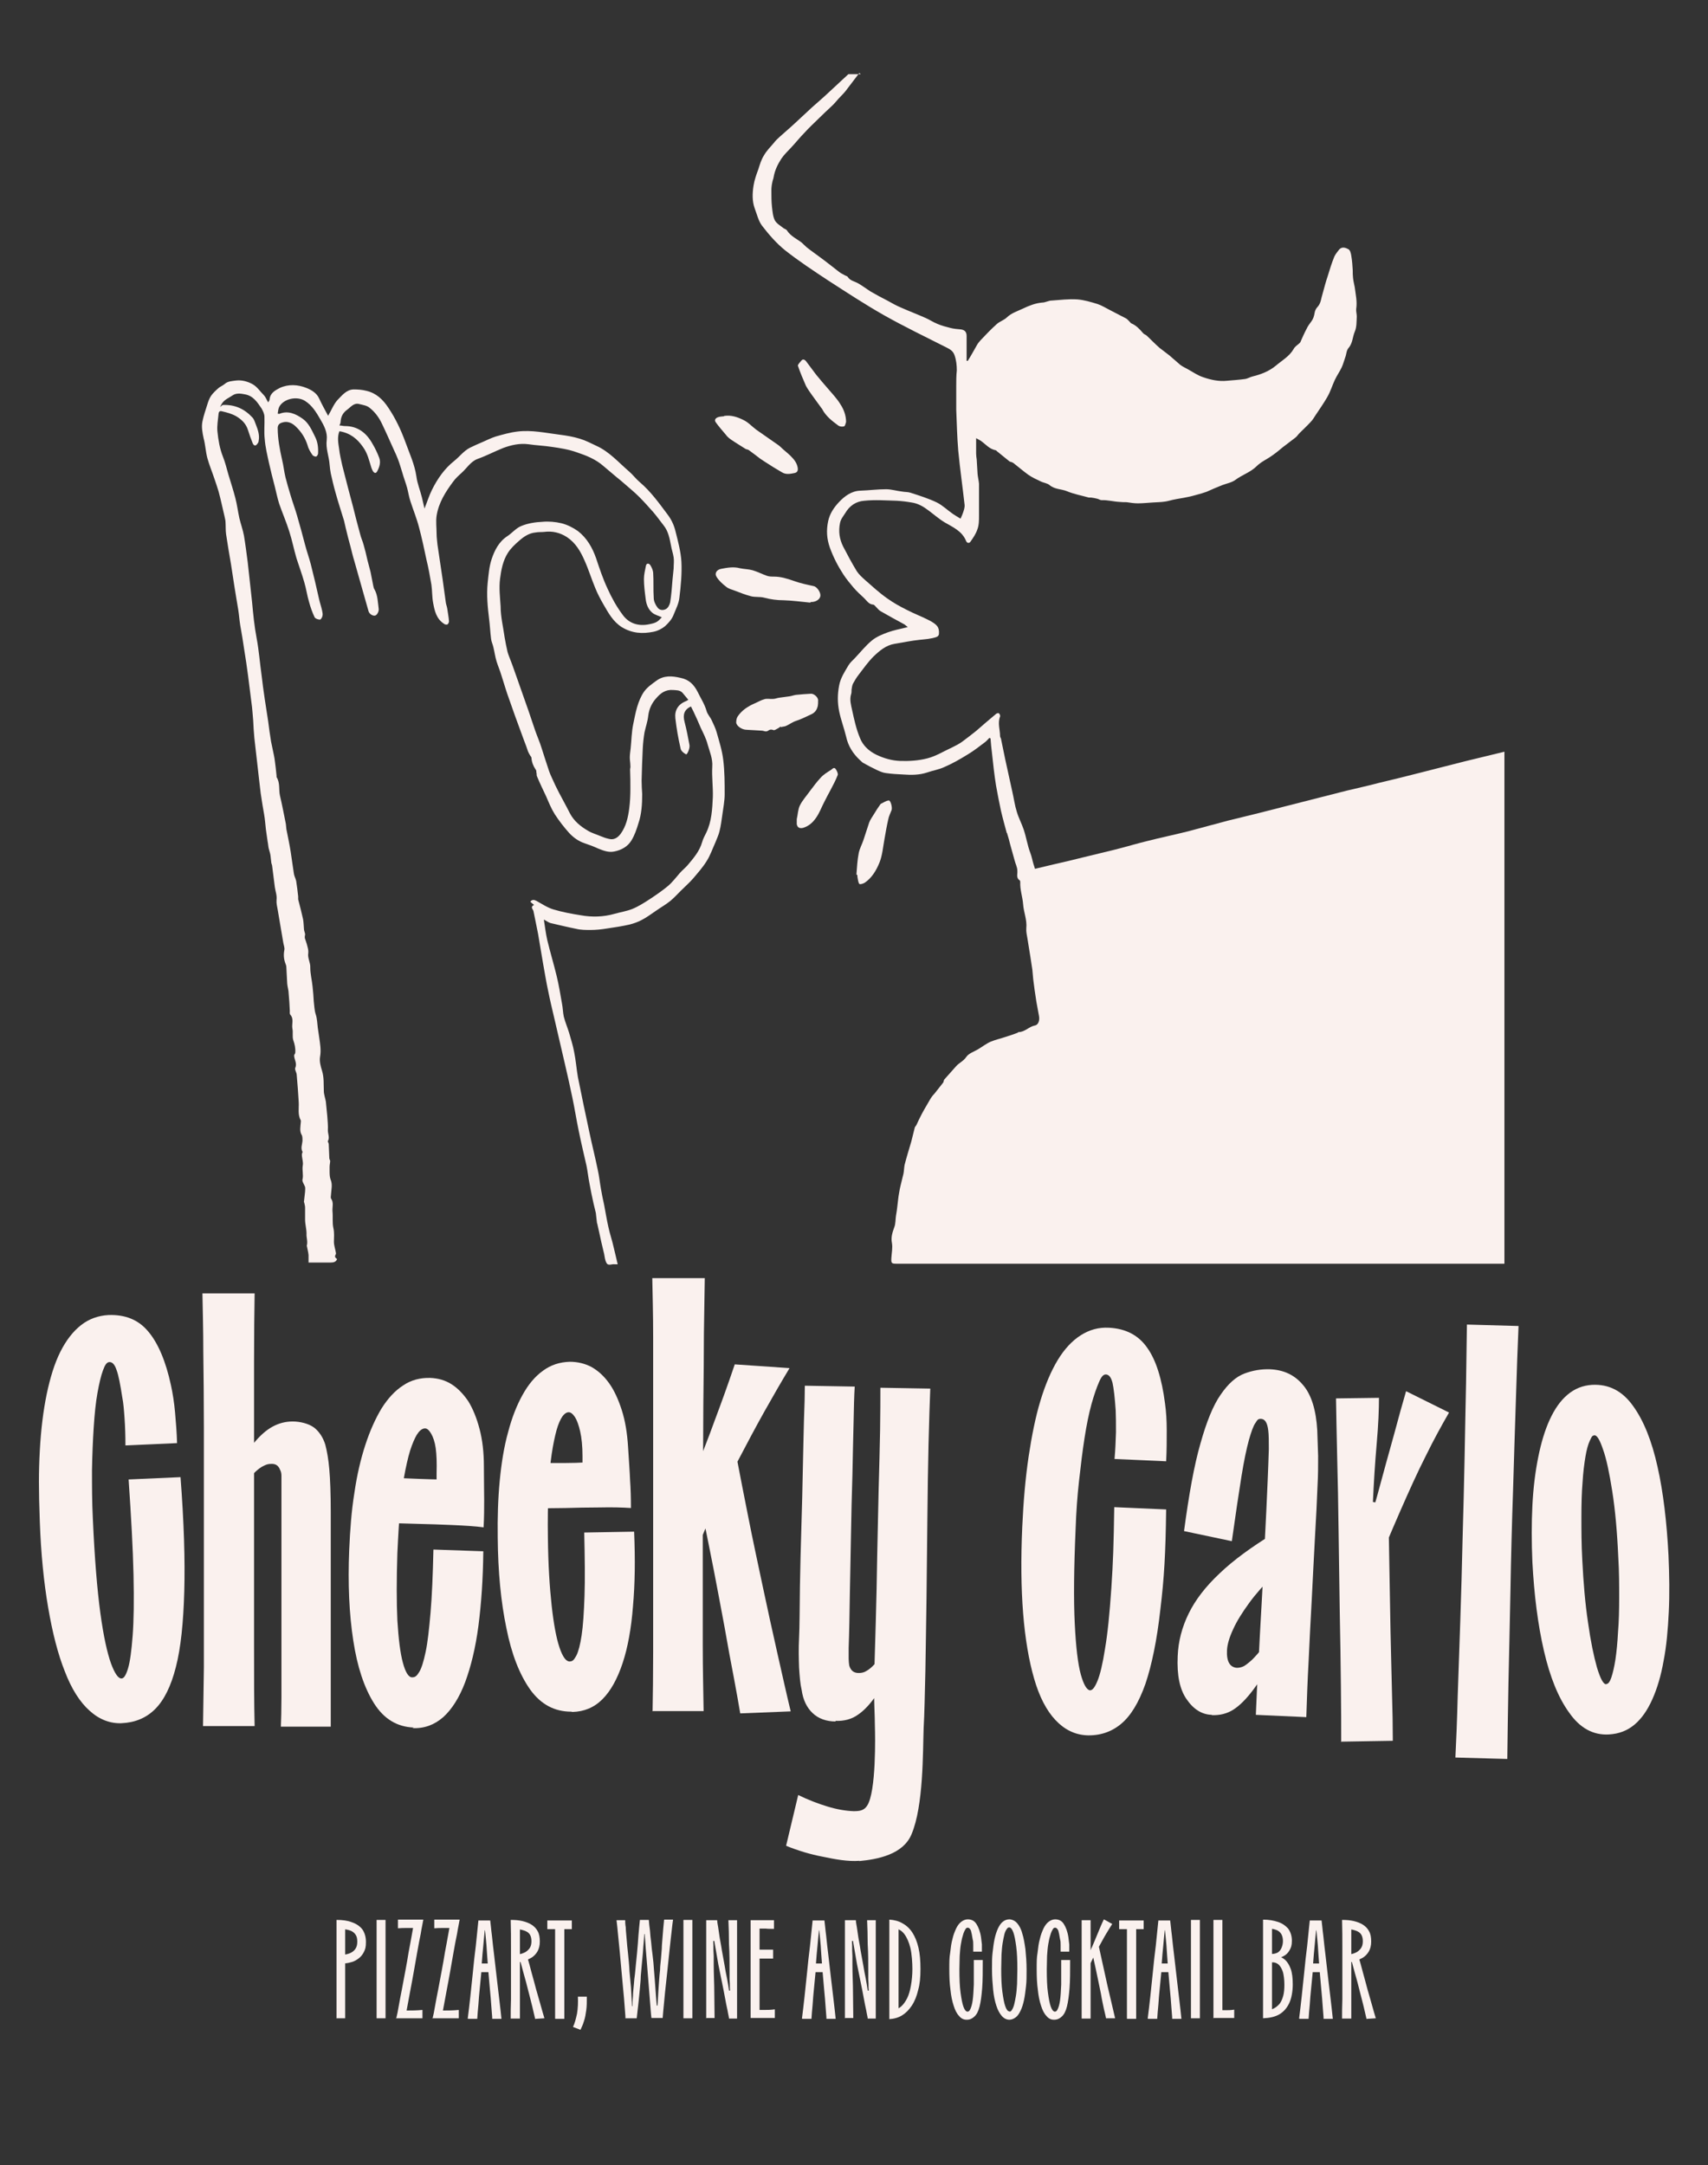
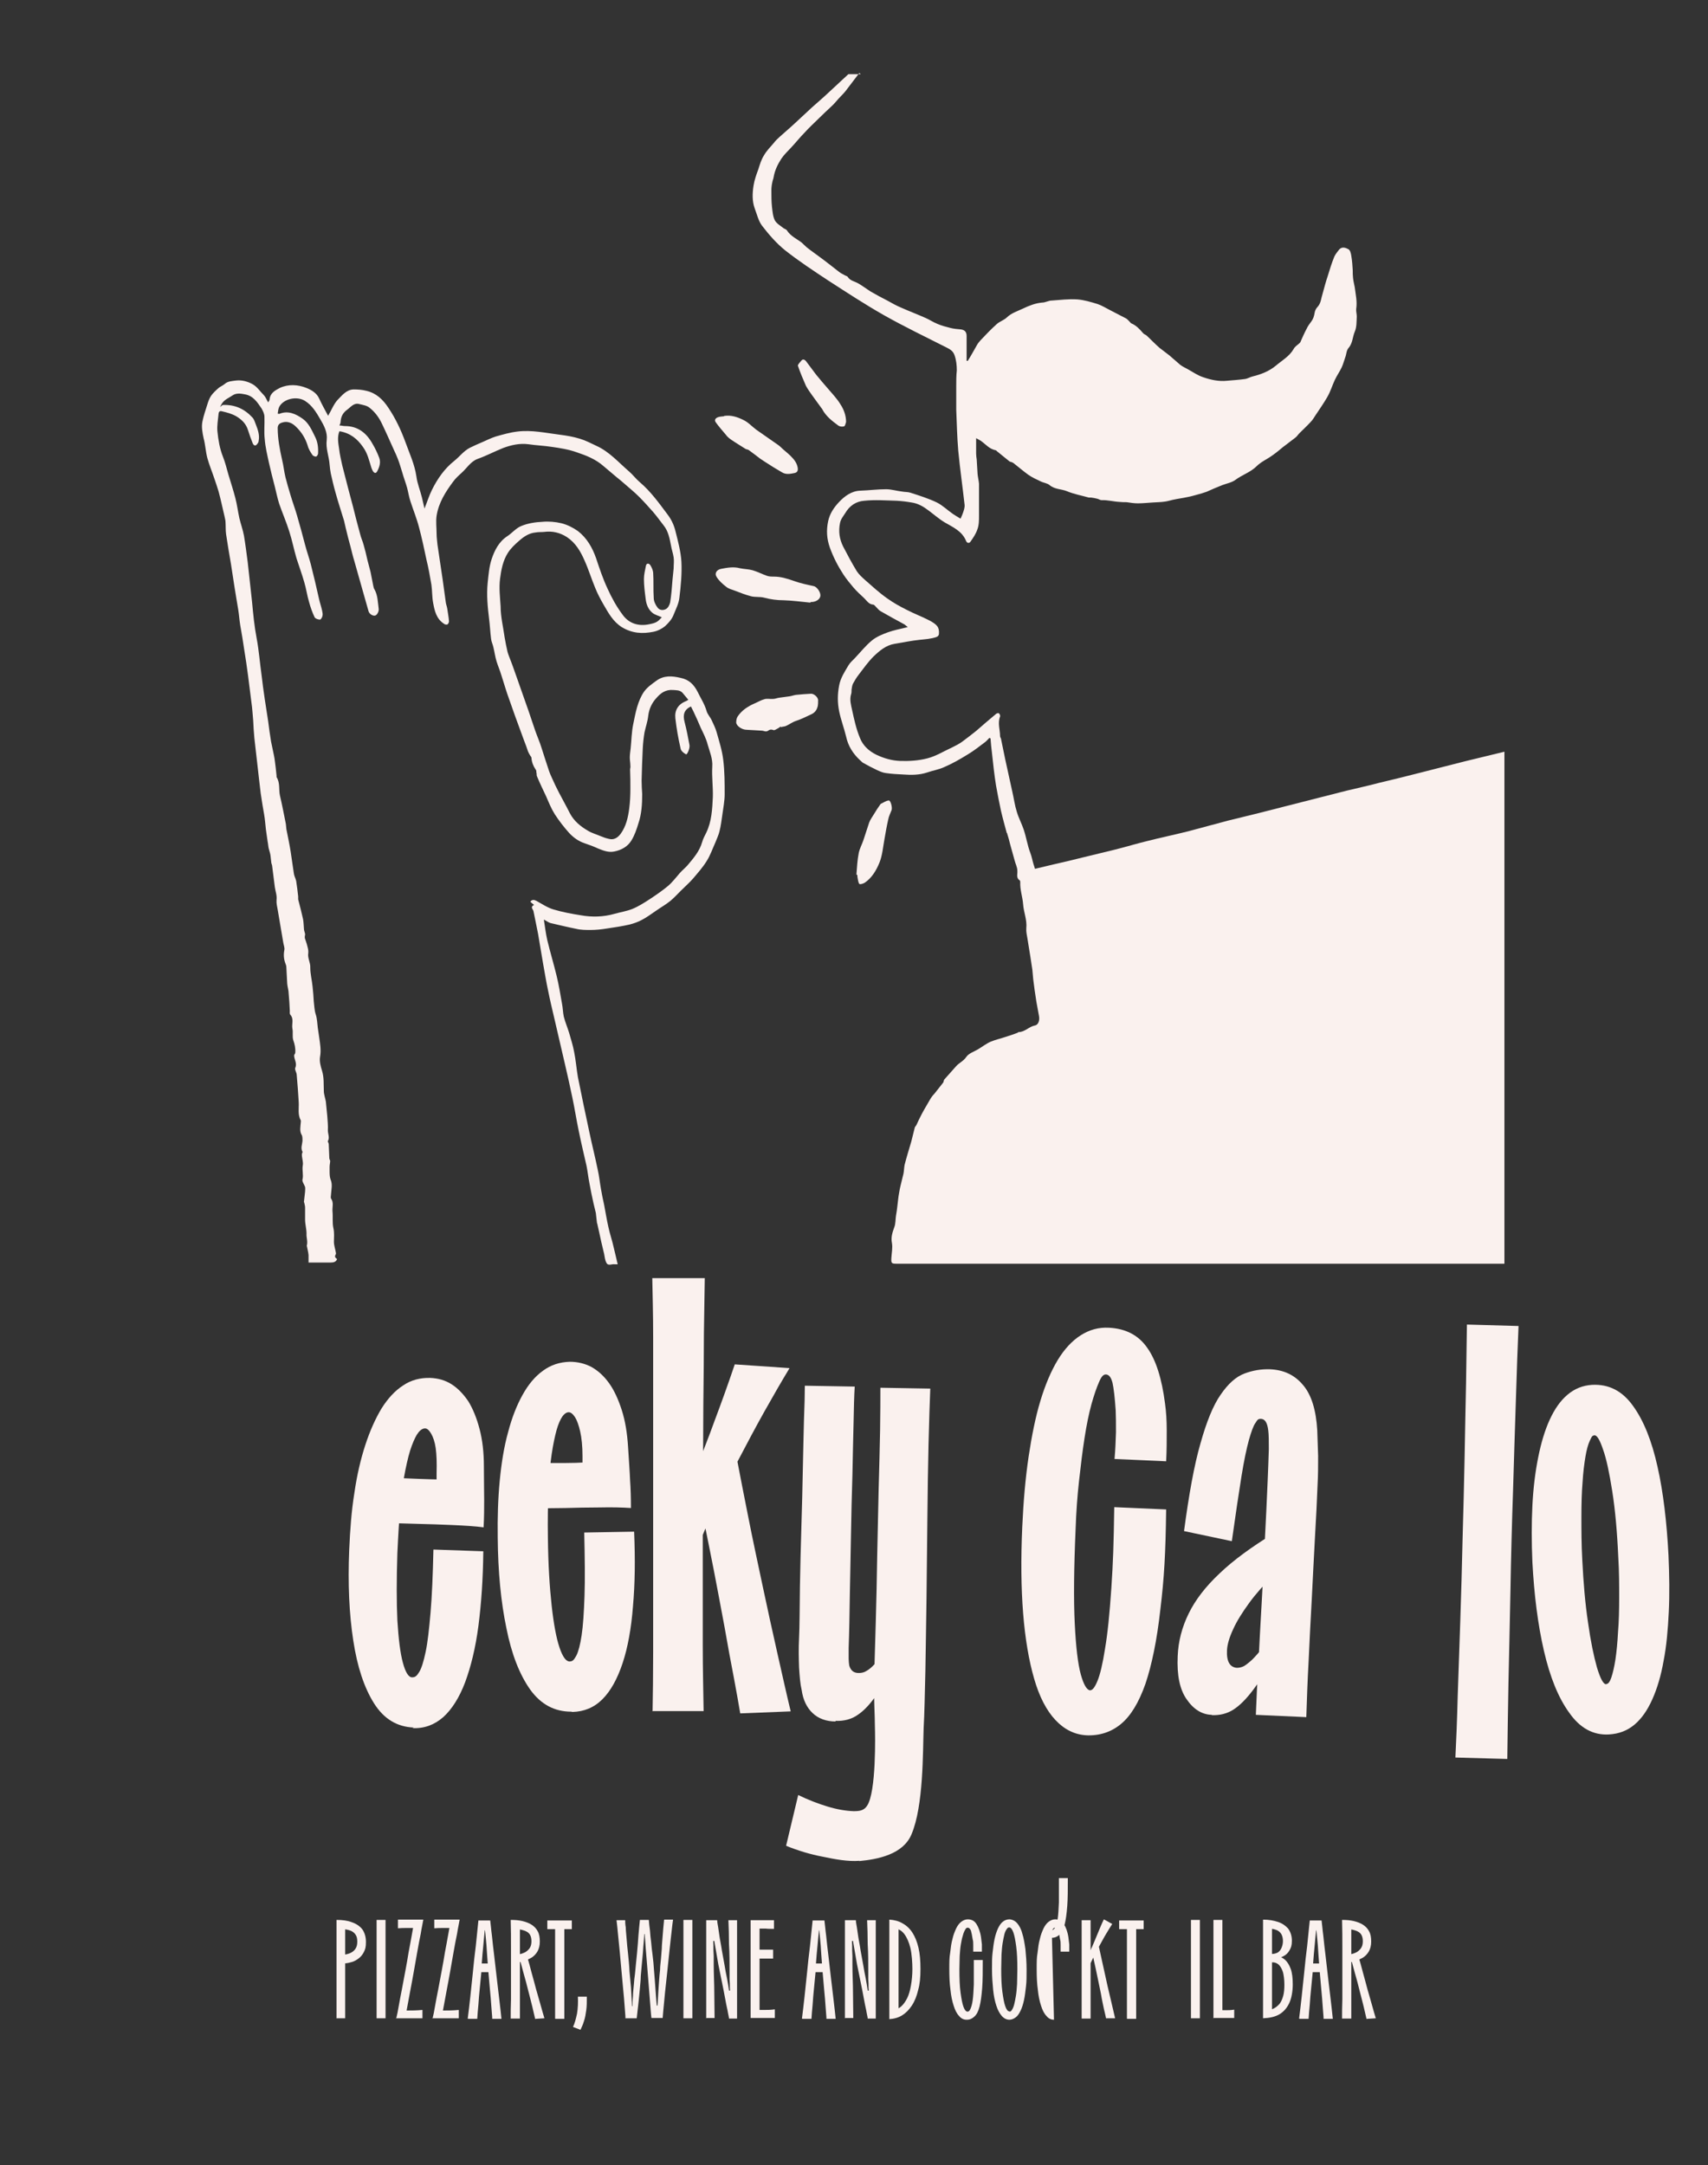
<svg xmlns="http://www.w3.org/2000/svg" id="Layer_1" viewBox="0 0 592.3 750.6">
  <rect x="0" y="0" width="592.3" height="750.6" fill="#333333" stroke="none" />
  <defs>
    <style>      .st0 {        fill: #faf1ee;      }    </style>
  </defs>
  <g>
    <g>
-       <path class="st0" d="M42.4,597.4c-4.2.2-8-1.3-11.3-4.3-3.4-3-6.3-7.6-8.6-13.6-2.4-6-4.3-13.4-5.8-22.2-1.5-8.7-2.5-18.7-2.9-29.9s-.4-17,0-24.4c.4-7.4,1.2-13.9,2.4-19.7,1.2-5.7,2.7-10.6,4.7-14.6,2-4,4.4-7.1,7.2-9.3,2.8-2.2,6-3.3,9.5-3.5,5.8-.2,10.4,1.6,13.8,5.7,3.4,4,6.1,10.3,7.9,18.7.6,2.8,1.1,5.9,1.4,9.3.3,3.4.6,7,.7,10.7l-17.9.8c0-3.3-.1-6.4-.3-9.3-.2-2.9-.4-5.4-.8-7.4-.7-4.5-1.3-7.7-2-9.5-.6-1.8-1.4-2.7-2.4-2.7s-1.6,1-2.3,2.9c-.7,1.9-1.3,4.5-1.9,7.8-.6,3.3-1,7.3-1.3,11.9-.3,4.6-.5,9.5-.6,14.9,0,5.4,0,11,.3,16.9.6,13.6,1.5,24.5,2.6,32.6,1.1,8.1,2.4,13.9,3.7,17.5,1.3,3.5,2.5,5.2,3.6,5.2.9,0,1.6-1.2,2.3-3.5.7-2.3,1.2-6.1,1.6-11.3.4-5.2.5-12.3.3-21.2-.2-8.9-.8-19.9-1.7-33l18-.8c1.2,15.6,1.6,28.8,1.3,39.6-.3,10.8-1.2,19.6-2.9,26.2-1.7,6.7-4.1,11.5-7.2,14.6-3.1,3.1-7,4.7-11.7,4.9Z" />
-       <path class="st0" d="M70.4,598.6c.1-5.7.2-12.5.3-20.5,0-8,0-16.6,0-26v-28.7c0-9.8,0-19.3,0-28.7,0-9.3-.1-18-.2-25.9,0-7.9-.2-14.7-.3-20.4h18.1c-.1,6.3-.2,14.2-.2,23.7s0,19.9,0,31.1c0,11.2,0,22.6,0,34.2,0,11.6,0,22.6,0,33.2s0,19.8.2,27.8h-17.9ZM85.1,514l-5.7-1.3c3.2-5.1,6-9.1,8.3-12,2.3-2.9,4.6-4.9,6.8-6.1,2.2-1.2,4.5-1.8,7-1.8s5.5.7,7.4,2.1c1.8,1.4,3.1,3.4,3.9,5.9.6,2.3,1.1,5.1,1.4,8.6.3,3.4.5,8.4.5,14.9v13.5c0,5.3,0,10.9,0,16.9,0,5.9,0,11.8,0,17.5s0,10.9,0,15.6c0,4.6,0,8.2,0,10.8h-17.3c.1-2.4.2-5.8.2-10.2s0-9.4,0-15.1c0-5.6,0-11.4,0-17.4v-40.7c0-1.5,0-2.7,0-3.6,0-.9-.2-1.6-.5-2.1-.5-1.3-1.4-2-2.8-2s-1.9.2-2.9.7c-.9.4-1.8,1.1-2.8,2-.9.9-2,2.1-3.2,3.7Z" />
      <path class="st0" d="M143.5,598.9c-5.8-.2-10.4-3-13.8-8.4-3.4-5.4-5.8-12.6-7.2-21.8-1.4-9.1-1.9-19.6-1.4-31.4.3-7,.8-13.6,1.8-19.8.9-6.2,2.2-11.7,3.8-16.6,1.6-4.9,3.5-9.1,5.6-12.6,2.2-3.5,4.7-6.2,7.5-8,2.8-1.9,6-2.7,9.4-2.6,2.7.1,5.2.8,7.4,2.2,2.2,1.4,4.1,3.4,5.8,5.9,1.6,2.6,2.9,5.8,3.9,9.6,1,3.8,1.5,8.1,1.5,12.9,0,4.9.1,8.8.1,11.6,0,2.8,0,6-.2,9.6-2.9-.4-6.5-.6-10.8-.8-4.2-.2-8.2-.3-11.9-.4-3.6-.1-7-.2-10.4-.3-3.4,0-5.9,0-7.7.2l.6-16.6c1.5.2,4,.4,7.4.6,3.5.2,7,.4,10.4.5s5.2.2,6.9.2c1.7,0,2.7,0,3-.2l-3.8,2.1c0-.7,0-1.5,0-2.3,0-.8,0-1.4,0-1.9.1-3.4,0-6.3-.3-8.5-.3-2.2-.9-3.9-1.6-5.1-.7-1.2-1.4-1.8-2.1-1.8-.7,0-1.5.4-2.3,1.4-.8,1-1.5,2.5-2.3,4.6-.8,2.1-1.5,4.9-2.2,8.3-.7,3.4-1.3,7.5-1.7,12.3-.5,4.8-.8,10.3-1.1,16.6-.3,9.2-.3,17,0,23.4.4,6.4,1,11.3,1.9,14.6.9,3.4,2,5.1,3.2,5.1s1.7-.6,2.5-1.9c.8-1.3,1.5-3.6,2.2-6.9.7-3.3,1.2-7.8,1.7-13.6.5-5.8.8-13.1,1-21.9l17.3.6c-.1,9.6-.7,18.2-1.7,25.9-1,7.6-2.6,14.1-4.6,19.5-2,5.3-4.6,9.4-7.6,12.1-3.1,2.7-6.6,4-10.7,3.8Z" />
      <path class="st0" d="M198.1,593.4c-5.8,0-10.5-2.5-14.2-7.6-3.7-5.2-6.5-12.3-8.3-21.4-1.9-9.1-2.9-19.5-3-31.3-.1-7,.1-13.6.7-19.8.6-6.2,1.5-11.8,2.9-16.8,1.3-5,3-9.3,5-12.9,2-3.6,4.3-6.4,7.1-8.4,2.7-2,5.8-3,9.3-3.1,2.7,0,5.2.6,7.5,1.8,2.3,1.3,4.3,3.1,6.1,5.6,1.8,2.5,3.2,5.6,4.4,9.3,1.2,3.7,1.9,8,2.2,12.8.3,4.9.6,8.8.7,11.6.2,2.8.3,6,.3,9.6-3-.2-6.5-.3-10.8-.2-4.2,0-8.2.1-11.9.2-3.6,0-7,.1-10.4.2-3.4.1-5.9.3-7.6.6l-.2-16.6c1.5.1,4,.2,7.5.2,3.5,0,7,0,10.4,0,2.9,0,5.3-.1,6.9-.2,1.7,0,2.7-.2,3-.3l-3.7,2.3c0-.7,0-1.5,0-2.3v-1.9c0-3.4-.3-6.3-.8-8.5-.5-2.2-1.1-3.9-1.8-5-.8-1.2-1.5-1.7-2.2-1.7s-1.5.5-2.2,1.5c-.7,1-1.4,2.6-2,4.7-.6,2.2-1.2,5-1.7,8.4-.5,3.4-.9,7.6-1.1,12.4-.2,4.8-.3,10.3-.2,16.6.1,9.2.6,17,1.3,23.4.7,6.4,1.6,11.2,2.7,14.5,1.1,3.3,2.3,4.9,3.5,4.9s1.6-.7,2.4-2.1c.7-1.4,1.3-3.7,1.8-7,.5-3.3.8-7.9,1-13.7.2-5.8.1-13.1-.1-21.9l17.3-.3c.4,9.6.3,18.2-.4,25.9-.6,7.7-1.8,14.3-3.6,19.7-1.8,5.4-4.1,9.6-7,12.5-2.9,2.9-6.4,4.3-10.4,4.4Z" />
      <path class="st0" d="M226.3,593.3c.1-5.7.2-12.5.2-20.5s0-16.6,0-26c0-9.3,0-18.9,0-28.7v-28.7c0-9.3,0-18,0-25.9,0-7.9-.2-14.7-.3-20.4h18.2c-.1,5.3-.2,11.7-.3,19.2,0,7.5-.1,15.7-.2,24.7,0,9-.1,18.2-.2,27.8,0,9.6,0,19.1,0,28.6s0,18.4,0,26.9c0,8.5.2,16.1.3,22.9h-17.9ZM242.1,536.2l-7.7-10.1c2.3-5.4,4.6-10.9,6.8-16.4,2.2-5.5,4.5-11.3,6.7-17.4,2.3-6.1,4.6-12.5,6.9-19.3l19,1.3c-2.6,4.3-5.5,9.3-8.7,15-3.2,5.7-6.3,11.6-9.4,17.5-3.1,6-5.8,11.5-8.2,16.7-2.4,5.2-4.2,9.4-5.4,12.7ZM256.7,594c-.5-2.9-1.2-7-2.2-12.3-1-5.2-2.1-11-3.2-17.4-1.2-6.4-2.4-12.9-3.7-19.6-1.3-6.7-2.6-13-3.8-19-1.2-6-2.3-11.1-3.3-15.4l14.9-5.3c1.2,6.4,2.6,13.4,4.1,21,1.5,7.6,3.2,15.5,4.9,23.5,1.7,8,3.4,15.8,5.1,23.3,1.7,7.5,3.2,14.3,4.7,20.5l-17.5.7Z" />
      <path class="st0" d="M298.1,645.1c-4.2.3-8.4-.5-12.7-1.4-4.3-.8-8.6-2.1-12.8-3.8l4.2-17.6c3.5,1.7,6.9,3,10.2,4,3.3,1,6.3,1.5,9,1.6,2.1,0,3.6-.2,4.7-1.9,3.2-4.8,2.8-24.6,2.7-27.5,0-3.8-.4-9.5-.3-15.7.2-6.2.4-13,.6-20.5.2-7.5.4-15.2.5-23.1.2-7.9.3-15.6.5-23,.2-7.4.4-14.2.5-20.3.1-6.1.1-11,.1-14.8l17.3.3c-.2,4.9-.4,11.3-.6,19.2-.2,7.9-.3,16.4-.4,25.6-.1,9.2-.2,18.4-.3,27.6-.1,9.2-.3,17.8-.4,25.7-.2,7.9-.3,14.5-.6,19.6-.3,8.2,0,26.9-4.2,36.8-2.9,7-11.7,8.7-18.2,9.3ZM289.8,596.8c-3.3,0-6-1-8-2.9-2-1.9-3.3-4.5-3.8-8-.5-2.1-.7-4.7-.9-7.8-.1-3.1-.2-6.5,0-10.3s.2-11.2.3-17.9c.1-6.6.3-13.4.5-20.4.2-6.9.4-13.6.5-20,.1-6.4.3-12.1.4-17.2.2-5.1.3-9.1.3-11.9l17.3.3c-.2,3.1-.3,7.3-.4,12.6-.1,5.3-.3,11.4-.4,18.1-.2,6.7-.4,13.6-.5,20.8-.1,7.2-.3,14.2-.4,20.9-.1,6.8-.2,12.8-.4,18.2,0,1.6,0,2.8,0,3.7,0,.9.1,1.7.2,2.4.5,1.7,1.5,2.6,3.3,2.6,1,0,1.9-.2,2.8-.8.9-.5,1.8-1.3,2.8-2.4,1-1.1,2.1-2.4,3.2-3.8l5.5,1.6c-3,5.1-5.7,9.3-7.9,12.6-2.2,3.3-4.4,5.7-6.6,7.2-2.2,1.6-4.8,2.3-7.9,2.2Z" />
      <path class="st0" d="M376.9,601.6c-4.2-.2-7.8-2-10.9-5.3-3.1-3.3-5.6-8.1-7.4-14.4-1.8-6.2-3.1-13.8-3.8-22.6-.7-8.8-.8-18.8-.3-30,.4-8.8,1.1-16.9,2.2-24.3,1.1-7.3,2.4-13.8,4.1-19.4,1.7-5.6,3.7-10.3,6-14.1,2.3-3.8,5-6.7,8-8.6,3-1.9,6.2-2.8,9.8-2.6,5.8.3,10.2,2.6,13.2,6.9,3.1,4.3,5.1,10.8,6.2,19.3.4,2.8.6,6,.6,9.4,0,3.4,0,7-.2,10.7l-17.9-.8c.3-3.3.4-6.4.5-9.3,0-2.9,0-5.4-.1-7.5-.3-4.6-.7-7.8-1.1-9.6-.5-1.9-1.2-2.8-2.2-2.9s-1.7.8-2.5,2.7c-.8,1.8-1.7,4.4-2.6,7.6-.9,3.3-1.7,7.2-2.4,11.7-.7,4.5-1.3,9.4-1.9,14.8-.6,5.3-1,10.9-1.2,16.8-.6,13.6-.7,24.5-.3,32.7.4,8.2,1.1,14.1,2.1,17.7,1,3.6,2.1,5.4,3.2,5.5.9,0,1.7-1.1,2.6-3.3.9-2.2,1.8-5.9,2.6-11.1.9-5.2,1.6-12.2,2.2-21.1.6-8.9.8-14.9,1-28l18,.8c-.2,15.6-.7,23.8-2,34.6-1.2,10.8-3,19.4-5.2,25.9-2.3,6.5-5.1,11.1-8.5,13.9-3.4,2.8-7.4,4.1-12.1,3.9Z" />
      <path class="st0" d="M420.2,594.5c-3.4-.1-6.3-1.9-8.7-5.4-2.4-3.4-3.4-8.4-3.1-14.9.2-5.2,1.5-10.1,3.8-14.8,2.3-4.7,5.8-9.3,10.7-13.9,4.8-4.6,11.1-9.2,18.8-13.9v14.4c-3.2,3.2-6.1,6.4-8.5,9.7-2.4,3.3-4.3,6.3-5.6,9.2-1.3,2.8-2,5.2-2.1,7.2-.2,3.9,1,5.9,3.4,6.1.9,0,1.7-.2,2.5-.6.8-.5,1.7-1.2,2.8-2.2,1-1,2.2-2.3,3.5-4l5.5,1.7c-3.3,5.3-6.2,9.5-8.6,12.7-2.4,3.2-4.7,5.5-6.9,6.9-2.2,1.4-4.7,2-7.4,1.9ZM427.2,534.3l-16.6-3.5c1.7-12.7,3.5-22.8,5.7-30.4,2.1-7.5,4.4-13.2,7-16.9,2.6-3.8,5.3-6.2,8.2-7.3,2.9-1.1,5.8-1.6,8.9-1.5,4.8.2,8.6,2,11.5,5.5,2.9,3.4,4.5,8.7,4.9,15.7.1,2.7.2,5.7.3,8.9,0,3.2,0,6.6-.2,10.1-.2,5.3-.5,11.3-.9,18.1-.4,6.8-.7,13.9-1.1,21.3-.4,7.4-.8,14.6-1.1,21.6-.4,7.1-.6,13.5-.8,19.4l-17.5-.8c.2-5.4.5-11.4.9-17.9.3-6.5.7-13.3,1.1-20.5.4-7.2.8-14.4,1.1-21.7.4-7.3.7-14.3,1-21.1.2-4.4.3-8,.4-10.9,0-2.8,0-5-.2-6.5-.3-2.6-1.1-3.9-2.4-4s-1.4.5-2.1,1.5c-.7,1-1.4,3-2.2,5.8-.8,2.9-1.7,7.1-2.6,12.7-.9,5.6-2,13-3.3,22.2Z" />
-       <path class="st0" d="M465.1,603.9c0-5,0-11.5-.1-19.4-.1-7.9-.2-16.4-.4-25.6-.1-9.2-.3-18.5-.4-27.8-.1-9.3-.3-18.1-.5-26.2-.2-8.1-.3-14.8-.4-20.1l14.9-.2c0,3.9-.2,9.3-.8,16-.6,6.8-1,13.5-1.3,20.1l5.4,1c0,6.6.2,13.7.3,21.2.1,7.5.3,15,.4,22.4.2,7.4.3,14.4.5,21,.2,6.6.3,12.3.3,17.2l-18.1.3ZM474.6,549.7l-5.1-2.8c3.1-10.8,5.8-20.3,8.1-28.4,2.2-8.1,4.1-15.1,5.8-21.1,1.6-6,3-11,4.2-15.1l14.9,7.4c-2.6,4.5-5.3,9.4-8,14.9-2.8,5.5-5.7,11.9-8.9,19.2-3.2,7.3-6.8,15.9-10.9,25.8Z" />
      <path class="st0" d="M504.7,609.3c.3-6,.6-13.1.8-21.2.3-8.1.6-16.8.9-26.2.3-9.3.6-18.9.8-28.6.3-9.7.5-19.1.7-28.3.2-9.2.3-17.7.5-25.5.1-7.9.2-14.6.3-20.3l17.9.5c-.3,6.8-.6,15.1-.9,25-.3,9.9-.7,20.5-1,32-.4,11.4-.7,22.9-.9,34.5-.2,11.5-.5,22.4-.7,32.5-.2,10.1-.3,18.8-.4,26.1l-17.9-.5Z" />
      <path class="st0" d="M557.9,601.3c-5.4.3-10-2.2-13.7-7.5-3.8-5.2-6.7-12.4-8.8-21.5-2.1-9.1-3.4-19.4-4-30.8-.3-6.9-.3-13.4,0-19.5.3-6.1,1-11.7,2-16.7,1-5,2.3-9.4,4-13.1,1.7-3.7,3.7-6.6,6.2-8.7,2.5-2.1,5.3-3.2,8.5-3.4,5.8-.3,10.5,2.1,14.2,7.3,3.7,5.1,6.5,12.1,8.5,21.1,2,8.9,3.2,19.2,3.8,30.7.3,6.9.4,13.4.1,19.6-.3,6.2-.8,11.9-1.8,17-.9,5.1-2.2,9.5-3.9,13.3-1.7,3.8-3.7,6.7-6.2,8.8s-5.4,3.2-8.9,3.4ZM557.1,583.8c.6,0,1.2-.8,1.7-2.3.5-1.5,1-3.6,1.4-6.2.4-2.7.7-5.8.9-9.5.3-3.6.4-7.6.4-12,0-4.4,0-8.9-.3-13.7-.4-9.1-1.1-16.8-2.1-23.1-1-6.3-2-11.2-3.2-14.5-1.1-3.3-2.1-5-3-4.9s-1,.7-1.6,1.9c-.6,1.3-1.1,3.1-1.5,5.5-.4,2.4-.8,5.4-1,8.9-.3,3.5-.4,7.5-.4,12,0,4.5,0,9.4.3,14.8.4,8,1,15.2,2,21.8.9,6.5,2,11.7,3.1,15.6,1.2,3.9,2.2,5.8,3.2,5.8Z" />
    </g>
    <g>
      <path class="st0" d="M116.7,699.8c0-1.9,0-4.1,0-6.7v-8.5c0-3,0-6.2,0-9.4,0-3.2,0-6.4,0-9.6,2,0,3.8.2,5.3.8,1.5.5,2.7,1.3,3.6,2.4.8,1.1,1.3,2.6,1.3,4.4s-.2,2.5-.7,3.5c-.5,1-1.1,1.7-1.9,2.3-.8.6-1.7,1.1-2.7,1.3-1,.3-1.9.4-2.9.4l-.3-3c1.1,0,2-.2,2.8-.5.8-.3,1.5-.8,2-1.5.5-.7.7-1.5.7-2.6s-.2-1.8-.6-2.4c-.4-.6-1-1.1-1.8-1.4s-1.9-.5-3.3-.6l1.5-2.5v7c0,2.5,0,5,0,7.6,0,2.5,0,5,0,7.4v6.5c0,2,0,3.6,0,5h-3.1Z" />
      <path class="st0" d="M130.6,699.8c0-1.7,0-3.7,0-6,0-2.3,0-4.8,0-7.4v-15.1c0-2.3,0-4.1,0-5.7h3.1c0,1.5,0,3.3,0,5.5s0,4.6,0,7.1c0,2.6,0,5.2,0,7.8,0,2.6,0,5.1,0,7.5s0,4.4,0,6.2h-3.1Z" />
      <path class="st0" d="M137.4,699.8c.3-1.2.6-2.7.9-4.5.3-1.8.7-3.7,1.1-5.8.4-2.1.8-4.2,1.2-6.4.4-2.2.8-4.3,1.1-6.3.4-2,.7-3.8,1-5.4.3-1.6.5-2.9.7-3.9l1.6.9h-1.3c-.7,0-1.6,0-2.6,0-1,0-2.1,0-3.1.1v-3h8.8c-.2,1.3-.6,2.9-.9,4.9-.4,1.9-.8,4-1.2,6.3-.4,2.2-.8,4.5-1.2,6.8-.4,2.3-.8,4.4-1.2,6.5s-.7,3.8-1,5.4c-.3,1.5-.5,2.7-.6,3.4-.4-.3-.8-.6-1.1-.9-.3-.2-.6-.5-1.1-.9.6,0,1.6,0,2.9,0,1.4,0,3.1,0,5.1-.2v2.9c-.8,0-1.8,0-2.9,0-1.1,0-2.2,0-3.3,0h-3.1Z" />
      <path class="st0" d="M150,699.8c.3-1.2.6-2.7.9-4.5.3-1.8.7-3.7,1.1-5.8.4-2.1.8-4.2,1.2-6.4.4-2.2.8-4.3,1.1-6.3.4-2,.7-3.8,1-5.4.3-1.6.5-2.9.7-3.9l1.6.9h-1.3c-.7,0-1.6,0-2.6,0-1,0-2.1,0-3.1.1v-3h8.8c-.2,1.3-.6,2.9-.9,4.9-.4,1.9-.8,4-1.2,6.3-.4,2.2-.8,4.5-1.2,6.8-.4,2.3-.8,4.4-1.2,6.5s-.7,3.8-1,5.4c-.3,1.5-.5,2.7-.6,3.4-.4-.3-.8-.6-1.1-.9-.3-.2-.6-.5-1.1-.9.6,0,1.6,0,2.9,0,1.4,0,3.1,0,5.1-.2v2.9c-.8,0-1.8,0-2.9,0-1.1,0-2.2,0-3.3,0h-3.1Z" />
      <path class="st0" d="M162.2,699.8c.3-2.3.6-4.9.9-7.6.3-2.8.6-5.6.9-8.6s.6-6,1-9c.3-3,.6-6,.9-8.8h4.1c.2,1.4.3,3.1.6,5.3.2,2.2.5,4.5.8,7.1.3,2.6.6,5.2.9,7.8.3,2.7.6,5.2.9,7.6s.5,4.5.7,6.3h-3.2c0-1-.2-2.4-.3-4.2-.1-1.8-.3-3.8-.5-6-.2-2.2-.4-4.5-.6-6.8l1.2.8c-.1,0-.4,0-.8,0-.4,0-.9,0-1.5,0h-1.4c-.4,0-.7,0-.9,0v-3c.1,0,.4,0,.8,0h1.4c.5,0,1,0,1.5,0,.4,0,.7,0,.9,0l-1.3.8c-.2-2.8-.4-5.2-.5-7.1-.2-1.9-.3-3.6-.5-5.2h-.1c-.2,1.6-.3,3.4-.5,5.3-.2,1.9-.4,4.2-.6,7v1.4c-.2,2.1-.4,4.1-.6,6.2-.2,2.1-.4,4-.5,5.9-.2,1.9-.3,3.5-.4,4.9h-3.1Z" />
      <path class="st0" d="M177.1,699.8c0-1.9,0-4.1.1-6.7,0-2.6,0-5.4,0-8.5s0-6.2,0-9.4c0-3.2,0-6.4-.1-9.6,1.5,0,2.8.1,4.1.4,1.2.3,2.3.7,3.2,1.3.9.6,1.6,1.3,2.1,2.3.5.9.7,2.1.7,3.5s-.3,2.5-.8,3.4c-.5.9-1.3,1.7-2.1,2.2-.9.5-1.8.9-2.7,1.2-.9.3-1.8.4-2.5.4l-.2-2.7c1,0,1.9-.2,2.8-.6.8-.3,1.4-.9,1.9-1.5.5-.7.7-1.5.7-2.5s-.2-1.8-.6-2.4c-.4-.6-1-1-1.9-1.3-.8-.3-1.9-.5-3.1-.6l1.6-2.2c0,2.2,0,4.5,0,7s0,5,0,7.5c0,2.5,0,5,0,7.3,0,2.4,0,4.5,0,6.5v5h-3.1ZM185.6,700c-.3-1.2-.6-2.6-1-4.3-.4-1.7-.9-3.5-1.4-5.5-.5-2-1-4-1.6-6-.5-2-1.1-3.9-1.5-5.6h2.8c.4,1.4.9,3.1,1.4,5.1.5,1.9,1.1,3.9,1.6,5.9.6,2,1.1,3.9,1.6,5.6.5,1.8.9,3.2,1.3,4.5l-3.1.2Z" />
      <path class="st0" d="M192.5,699.8c0-1.1,0-2.5,0-4.2s0-3.6,0-5.7c0-2.1,0-4.3,0-6.5,0-2.3,0-4.5,0-6.6v-6c0-1.9,0-3.4,0-4.7l1.3,2.7h-2.9c-.5,0-.9,0-1.1,0v-3h8.5v3c-.2,0-.6,0-1.1,0h-2.8l1.3-2.7c0,1.3,0,2.8,0,4.7,0,1.9,0,3.9,0,6,0,2.2,0,4.4,0,6.6s0,4.4,0,6.5c0,2.1,0,4,0,5.8,0,1.7,0,3.1,0,4.2h-3.1Z" />
      <path class="st0" d="M201.3,703.7l-2.6-1c.6-1.2,1-2.8,1.4-4.6.3-1.8.4-3.8.3-5.9h3.1c0,1.8,0,3.3-.2,4.7-.2,1.4-.4,2.7-.8,3.8-.3,1.1-.8,2.1-1.2,3Z" />
      <path class="st0" d="M216.9,699.8c0-1.2-.2-2.6-.3-4.4-.1-1.7-.3-3.7-.5-5.8-.2-2.1-.4-4.3-.6-6.5-.2-2.2-.4-4.4-.6-6.6-.2-2.2-.4-4.2-.6-6-.2-1.9-.3-3.4-.5-4.8h3c0,.5,0,1.4.2,2.5,0,1.1.2,2.5.3,4,.1,1.6.3,3.3.5,5.2.2,1.9.4,3.9.5,6.1.2,1.8.3,3.6.5,5.4.1,1.8.2,3.6.3,5.2,0,1.6.2,3,.2,4.2l-.6-2.8h1l-.5,2.7c0-.7,0-1.6.1-2.7,0-1.1.1-2.2.2-3.5,0-1.3.2-2.5.3-3.9.1-1.3.2-2.6.4-3.8.2-2.5.5-4.8.7-7.1.2-2.3.4-4.4.5-6.3.2-2,.3-3.7.5-5.3h3.1c.1,1.2.2,2.4.4,3.7.1,1.3.2,2.6.4,4,.1,1.4.3,2.9.5,4.5.2,1.6.4,3.4.5,5.3.1,1.1.2,2.3.3,3.7.1,1.4.2,2.7.3,4.1.1,1.4.2,2.7.3,3.9.1,1.2.2,2.3.3,3.1l-.9-2.6h1.4l-.7,2.5c.2-2.4.4-4.8.5-7.4.2-2.5.3-5,.6-7.5,0-1.3.2-2.5.3-3.7.1-1.2.2-2.4.3-3.7,0-1.3.2-2.8.3-4.4.1-1.6.3-3.5.5-5.6h3.1c-.3,2-.5,4.3-.8,6.7-.3,2.4-.5,4.9-.8,7.5-.3,2.6-.5,5.1-.8,7.5-.3,2.5-.5,4.8-.7,6.9-.2,2.1-.4,4-.5,5.5h-3.9c-.2-1.5-.3-3.5-.5-5.8-.2-2.4-.4-4.9-.6-7.5-.2-2.5-.4-5-.6-7.5-.2-2.4-.4-4.6-.5-6.6-.2-2-.3-3.5-.4-4.6l.7,2.9h-1.5s1.1-2.9,1.1-2.9c0,.8,0,1.8-.2,3,0,1.2-.2,2.6-.3,4.1-.1,1.5-.2,3.1-.4,4.9-.2,1.7-.3,3.6-.5,5.5,0,1.4-.2,2.8-.3,4.2s-.3,2.8-.4,4.1c-.1,1.3-.3,2.5-.4,3.6-.1,1.1-.2,2-.3,2.7h-4Z" />
      <path class="st0" d="M237,699.8c0-1.7,0-3.7,0-6,0-2.3,0-4.8,0-7.4v-15.1c0-2.3,0-4.1,0-5.7h3.1c0,1.5,0,3.3,0,5.5s0,4.6,0,7.1c0,2.6,0,5.2,0,7.8,0,2.6,0,5.1,0,7.5s0,4.4,0,6.2h-3.1Z" />
      <path class="st0" d="M244.9,699.8c0-1.4,0-3.1,0-5.1,0-2,0-4.3,0-6.7v-15.2c0-2.5,0-4.9,0-7.1h2c.4,0,.8,0,1.1,0,.3,0,.6,0,.7,0,0,.8.3,1.9.5,3.5.2,1.6.5,3.4.9,5.5.3,2.1.8,4.4,1.2,6.8.2,1.4.5,2.8.8,4.3.3,1.5.5,2.9.7,4.2.2,1.3.4,2.5.5,3.6.2,1.1.3,1.9.4,2.5l-1.2-5.9,1.1-.2v6.9c-.1-.4-.2-1-.2-1.9,0-.8-.1-1.7-.2-2.8,0-1,0-2.1-.1-3.1,0-1,0-2-.1-2.9,0-.9,0-1.6,0-2.2,0-3.5,0-6.8-.2-10,0-3.1-.1-5.9-.2-8.3h3c0,1.5,0,3.3,0,5.2,0,2,0,4,0,6.2,0,2.2,0,4.4,0,6.6,0,2.2,0,4.4,0,6.4s0,3.9,0,5.6c0,1.7,0,3,0,4.1,0,0-.2,0-.5,0-.3,0-.6,0-.9,0s-.6,0-.9,0c-.3,0-.4,0-.5,0,0-.5-.3-1.5-.5-2.8-.3-1.3-.6-2.8-.9-4.5-.3-1.7-.7-3.6-1.1-5.6-.4-2-.8-3.9-1.2-5.9-.5-3-1-5.7-1.4-8.1-.4-2.4-.6-4.2-.8-5.5l1.1,5.5h-.8s0-5.5,0-5.5c0,.8.1,1.8.1,3.1,0,1.2,0,2.5.1,3.8,0,1.3,0,2.6.1,3.8,0,1.2,0,2.2,0,3,0,3.3.2,6.5.2,9.6,0,3.1.1,6,.1,8.9h-3Z" />
      <path class="st0" d="M260.3,699.8c0-2,0-4.4,0-7.1,0-2.7,0-5.7,0-8.8s0-6.2,0-9.3c0-3.1,0-6.1,0-8.9h8.1v3c-1.2,0-2.2,0-2.9-.1-.7,0-1.3,0-1.8,0s-1.1,0-1.7,0l1.4-2.2c0,2.2,0,4.7,0,7.3,0,2.7,0,5.5,0,8.4,0,2.9,0,5.8,0,8.6,0,2.9,0,5.6,0,8.3l-1.5-2.2c.8,0,1.8,0,3,0,1.2,0,2.4,0,3.8-.2v3h-8.4ZM261.3,678.9v-3h3.3c.7,0,1.4,0,2.1,0,.7,0,1.1,0,1.4,0v3.1c-.3,0-.7,0-1.4,0-.6,0-1.3,0-2.1,0h-3.3Z" />
      <path class="st0" d="M278.1,699.8c.3-2.3.6-4.9.9-7.6.3-2.8.6-5.6.9-8.6s.6-6,1-9c.3-3,.6-6,.9-8.8h4.1c.2,1.4.3,3.1.6,5.3.2,2.2.5,4.5.8,7.1.3,2.6.6,5.2.9,7.8.3,2.7.6,5.2.9,7.6s.5,4.5.7,6.3h-3.2c0-1-.2-2.4-.3-4.2-.1-1.8-.3-3.8-.5-6-.2-2.2-.4-4.5-.6-6.8l1.2.8c-.1,0-.4,0-.8,0-.4,0-.9,0-1.5,0h-1.4c-.4,0-.7,0-.9,0v-3c.1,0,.4,0,.8,0h1.4c.5,0,1,0,1.5,0,.4,0,.7,0,.9,0l-1.3.8c-.2-2.8-.4-5.2-.5-7.1-.2-1.9-.3-3.6-.5-5.2h-.1c-.2,1.6-.3,3.4-.5,5.3-.2,1.9-.4,4.2-.6,7v1.4c-.2,2.1-.4,4.1-.6,6.2-.2,2.1-.4,4-.5,5.9-.2,1.9-.3,3.5-.4,4.9h-3.1Z" />
      <path class="st0" d="M293,699.8c0-1.4,0-3.1,0-5.1,0-2,0-4.3,0-6.7v-15.2c0-2.5,0-4.9,0-7.1h2c.4,0,.8,0,1.1,0,.3,0,.6,0,.7,0,0,.8.3,1.9.5,3.5.2,1.6.5,3.4.9,5.5.3,2.1.8,4.4,1.2,6.8.2,1.4.5,2.8.8,4.3.3,1.5.5,2.9.7,4.2.2,1.3.4,2.5.5,3.6.2,1.1.3,1.9.4,2.5l-1.2-5.9,1.1-.2v6.9c-.1-.4-.2-1-.2-1.9,0-.8-.1-1.7-.2-2.8,0-1,0-2.1-.1-3.1,0-1,0-2-.1-2.9,0-.9,0-1.6,0-2.2,0-3.5,0-6.8-.2-10,0-3.1-.1-5.9-.2-8.3h3c0,1.5,0,3.3,0,5.2,0,2,0,4,0,6.2,0,2.2,0,4.4,0,6.6,0,2.2,0,4.4,0,6.4s0,3.9,0,5.6c0,1.7,0,3,0,4.1,0,0-.2,0-.5,0-.3,0-.6,0-.9,0s-.6,0-.9,0c-.3,0-.4,0-.5,0,0-.5-.3-1.5-.5-2.8-.3-1.3-.6-2.8-.9-4.5-.3-1.7-.7-3.6-1.1-5.6-.4-2-.8-3.9-1.2-5.9-.5-3-1-5.7-1.4-8.1-.4-2.4-.6-4.2-.8-5.5l1.1,5.5h-.8s0-5.5,0-5.5c0,.8.1,1.8.1,3.1,0,1.2,0,2.5.1,3.8,0,1.3,0,2.6.1,3.8,0,1.2,0,2.2,0,3,0,3.3.2,6.5.2,9.6,0,3.1.1,6,.1,8.9h-3Z" />
      <path class="st0" d="M308.4,699.9c0-3.8,0-7.7,0-11.6,0-3.9,0-7.8,0-11.7,0-3.9,0-7.5,0-11.1,1.7.1,3.3.5,4.6,1.3,1.3.7,2.5,1.8,3.4,3.2.9,1.4,1.6,3.1,2.1,5.2.5,2.1.7,4.5.7,7.4s-.2,5.2-.8,7.3c-.5,2.1-1.2,3.9-2.2,5.4-1,1.5-2.1,2.6-3.4,3.4-1.3.8-2.8,1.2-4.5,1.3ZM311.5,698.6l-1.7-1.7c1-.2,1.9-.6,2.7-1.3.8-.7,1.5-1.7,2.1-2.9.6-1.2,1-2.7,1.3-4.4.3-1.7.5-3.6.5-5.7s-.2-5.2-.7-7.3c-.5-2-1.2-3.6-2.1-4.8-.9-1.2-2-1.8-3.3-2l1.3-1.3c0,2.1,0,4.5,0,7,0,2.5,0,5.2,0,7.9,0,2.8,0,5.5,0,8.3,0,2.8,0,5.5,0,8.1Z" />
      <path class="st0" d="M335.2,700.2c-1,0-1.9-.4-2.6-1.3-.8-.8-1.4-2-1.9-3.6-.5-1.5-.9-3.4-1.1-5.5-.3-2.1-.4-4.5-.4-7.1s0-4,.3-5.7c.2-1.8.4-3.4.8-4.8.3-1.4.8-2.6,1.3-3.7.5-1,1.1-1.8,1.8-2.3.7-.5,1.4-.8,2.2-.8,1.3,0,2.3.5,3,1.6.7,1.1,1.3,2.6,1.6,4.6.1.8.2,1.6.3,2.5,0,.9,0,1.7,0,2.5h-3c0-.8,0-1.6,0-2.3,0-.7,0-1.4-.2-2-.2-1.3-.4-2.3-.6-3-.3-.6-.6-1-1.1-1s-.6.2-.9.7c-.3.5-.6,1.2-.8,2-.3.9-.5,1.9-.7,3.1-.2,1.2-.3,2.5-.4,4,0,1.4-.1,3-.1,4.6,0,3.2.1,6,.4,8.1.3,2.2.6,3.8,1,4.9.4,1.1.9,1.7,1.4,1.7s.7-.3,1-.9c.3-.6.6-1.6.8-3,.2-1.4.3-3.2.4-5.5,0-2.3,0-5.1,0-8.5h3.1c0,3.9,0,7.1-.2,9.7-.2,2.6-.5,4.8-.9,6.4-.4,1.6-1,2.8-1.8,3.5-.7.7-1.6,1.1-2.6,1.1Z" />
      <path class="st0" d="M350.1,700.2c-1,0-1.9-.4-2.7-1.3-.7-.8-1.4-2-1.9-3.6-.5-1.5-.9-3.4-1.1-5.5s-.4-4.5-.4-7.1,0-4,.2-5.7c.2-1.8.4-3.4.7-4.8s.7-2.6,1.2-3.7c.5-1,1-1.8,1.7-2.3.6-.5,1.4-.8,2.2-.8s1.9.4,2.7,1.3c.7.8,1.4,2,1.8,3.6.5,1.5.8,3.4,1.1,5.5.2,2.1.4,4.5.4,7s0,4-.2,5.8c-.2,1.8-.4,3.4-.7,4.8-.3,1.4-.7,2.7-1.2,3.7-.5,1-1,1.8-1.7,2.3s-1.4.8-2.2.8ZM350.1,697.4c.3,0,.6-.2.8-.6.3-.4.6-1.1.8-1.9.2-.8.4-1.8.6-3,.2-1.2.3-2.5.4-4.1,0-1.5.1-3.2.1-5.1,0-3.1-.1-5.7-.4-7.9-.3-2.2-.6-3.8-1-4.9-.4-1.1-.9-1.7-1.4-1.7s-.6.2-.9.6c-.3.4-.6,1-.8,1.8-.2.8-.4,1.8-.6,3-.2,1.2-.3,2.5-.4,4,0,1.5-.1,3.2-.1,5,0,3.1.1,5.7.4,7.9.3,2.2.6,3.9,1,5,.4,1.2.9,1.8,1.4,1.8Z" />
-       <path class="st0" d="M365.5,700.2c-1,0-1.9-.4-2.6-1.3-.8-.8-1.4-2-1.9-3.6-.5-1.5-.9-3.4-1.1-5.5-.3-2.1-.4-4.5-.4-7.1s0-4,.3-5.7c.2-1.8.4-3.4.8-4.8.3-1.4.8-2.6,1.3-3.7.5-1,1.1-1.8,1.8-2.3.7-.5,1.4-.8,2.2-.8,1.3,0,2.3.5,3,1.6.7,1.1,1.3,2.6,1.6,4.6.1.8.2,1.6.3,2.5,0,.9,0,1.7,0,2.5h-3c0-.8,0-1.6,0-2.3,0-.7,0-1.4-.2-2-.2-1.3-.4-2.3-.6-3-.3-.6-.6-1-1.1-1s-.6.2-.9.7c-.3.5-.6,1.2-.8,2-.3.9-.5,1.9-.7,3.1-.2,1.2-.3,2.5-.4,4,0,1.4-.1,3-.1,4.6,0,3.2.1,6,.4,8.1.3,2.2.6,3.8,1,4.9.4,1.1.9,1.7,1.4,1.7s.7-.3,1-.9c.3-.6.6-1.6.8-3,.2-1.4.3-3.2.4-5.5,0-2.3,0-5.1,0-8.5h3.1c0,3.9,0,7.1-.2,9.7-.2,2.6-.5,4.8-.9,6.4-.4,1.6-1,2.8-1.8,3.5-.7.7-1.6,1.1-2.6,1.1Z" />
+       <path class="st0" d="M365.5,700.2c-1,0-1.9-.4-2.6-1.3-.8-.8-1.4-2-1.9-3.6-.5-1.5-.9-3.4-1.1-5.5-.3-2.1-.4-4.5-.4-7.1s0-4,.3-5.7c.2-1.8.4-3.4.8-4.8.3-1.4.8-2.6,1.3-3.7.5-1,1.1-1.8,1.8-2.3.7-.5,1.4-.8,2.2-.8,1.3,0,2.3.5,3,1.6.7,1.1,1.3,2.6,1.6,4.6.1.8.2,1.6.3,2.5,0,.9,0,1.7,0,2.5h-3c0-.8,0-1.6,0-2.3,0-.7,0-1.4-.2-2-.2-1.3-.4-2.3-.6-3-.3-.6-.6-1-1.1-1s-.6.2-.9.7s.7-.3,1-.9c.3-.6.6-1.6.8-3,.2-1.4.3-3.2.4-5.5,0-2.3,0-5.1,0-8.5h3.1c0,3.9,0,7.1-.2,9.7-.2,2.6-.5,4.8-.9,6.4-.4,1.6-1,2.8-1.8,3.5-.7.7-1.6,1.1-2.6,1.1Z" />
      <path class="st0" d="M375.1,699.8c0-1.3,0-2.9,0-4.7,0-1.8,0-3.8,0-6v-19c0-1.8,0-3.3,0-4.4h3.1c0,1.2,0,2.6,0,4.3,0,1.7,0,3.7,0,5.8,0,2.1,0,4.3,0,6.5s0,4.4,0,6.6c0,2.2,0,4.2,0,6,0,1.9,0,3.5,0,4.9h-3.1ZM377.8,681.5l-1.1-2.3c.6-1.1,1.2-2.4,1.9-4,.7-1.6,1.4-3.3,2.1-5,.7-1.7,1.4-3.4,2.1-4.8l2.9,1.6c-.6.9-1.3,2.1-2.1,3.4-.8,1.3-1.5,2.7-2.3,4.1-.8,1.4-1.5,2.7-2.1,4-.6,1.2-1.1,2.3-1.4,3ZM383.6,699.9c-.2-.8-.4-2-.8-3.5-.3-1.5-.7-3.2-1-5.1-.4-1.9-.8-3.8-1.2-5.8-.4-2-.8-3.8-1.2-5.6-.4-1.8-.7-3.3-1-4.5l2.5-1.3c.4,1.7.8,3.7,1.3,5.9.5,2.2,1,4.5,1.5,6.8.5,2.4,1.1,4.6,1.6,6.9.5,2.2,1,4.2,1.4,6h-3.1Z" />
      <path class="st0" d="M390.8,699.8c0-1.1,0-2.5,0-4.2s0-3.6,0-5.7c0-2.1,0-4.3,0-6.5,0-2.3,0-4.5,0-6.6v-6c0-1.9,0-3.4,0-4.7l1.3,2.7h-2.9c-.5,0-.9,0-1.1,0v-3h8.5v3c-.2,0-.6,0-1.1,0h-2.8l1.3-2.7c0,1.3,0,2.8,0,4.7,0,1.9,0,3.9,0,6,0,2.2,0,4.4,0,6.6s0,4.4,0,6.5c0,2.1,0,4,0,5.8,0,1.7,0,3.1,0,4.2h-3.1Z" />
-       <path class="st0" d="M398,699.8c.3-2.3.6-4.9.9-7.6.3-2.8.6-5.6.9-8.6s.6-6,1-9c.3-3,.6-6,.9-8.8h4.1c.2,1.4.3,3.1.6,5.3.2,2.2.5,4.5.8,7.1.3,2.6.6,5.2.9,7.8.3,2.7.6,5.2.9,7.6s.5,4.5.7,6.3h-3.2c0-1-.2-2.4-.3-4.2-.1-1.8-.3-3.8-.5-6-.2-2.2-.4-4.5-.6-6.8l1.2.8c-.1,0-.4,0-.8,0-.4,0-.9,0-1.5,0h-1.4c-.4,0-.7,0-.9,0v-3c.1,0,.4,0,.8,0h1.4c.5,0,1,0,1.5,0,.4,0,.7,0,.9,0l-1.3.8c-.2-2.8-.4-5.2-.5-7.1-.2-1.9-.3-3.6-.5-5.2h-.1c-.2,1.6-.3,3.4-.5,5.3-.2,1.9-.4,4.2-.6,7v1.4c-.2,2.1-.4,4.1-.6,6.2-.2,2.1-.4,4-.5,5.9-.2,1.9-.3,3.5-.4,4.9h-3.1Z" />
      <path class="st0" d="M413,699.8c0-1.7,0-3.7,0-6,0-2.3,0-4.8,0-7.4v-15.1c0-2.3,0-4.1,0-5.7h3.1c0,1.5,0,3.3,0,5.5s0,4.6,0,7.1c0,2.6,0,5.2,0,7.8,0,2.6,0,5.1,0,7.5s0,4.4,0,6.2h-3.1Z" />
      <path class="st0" d="M420.8,699.8c0-1.2,0-2.8,0-4.7s0-3.9,0-6.1c0-2.2,0-4.5,0-6.8s0-4.5,0-6.7c0-2.1,0-4.1,0-5.8s0-3.1,0-4.1h3.1c0,1.3,0,2.9,0,4.8,0,1.9,0,4.1,0,6.5v7.4c0,2.6,0,5.1,0,7.6,0,2.5,0,4.9,0,7.1l-1.5-2.1c.7,0,1.6,0,2.5,0,.9,0,2,0,3.1-.2v2.9c-1,0-2.1,0-3.4,0s-2.5,0-3.9,0Z" />
      <path class="st0" d="M438,699.9c0-5.8,0-11.6,0-17.5s0-11.5,0-16.9c2,0,3.7.3,5.2.8,1.5.5,2.6,1.3,3.5,2.3.8,1.1,1.3,2.5,1.3,4.2s-.3,2.4-.8,3.3c-.5.9-1.2,1.6-2,2-.8.5-1.7.7-2.7.8l1.5-1v1.2c-.1,0-1.4-.9-1.4-.9,1.2,0,2.2.5,3,1.2.8.7,1.5,1.8,2,3.2.5,1.4.7,3.2.7,5.4s-.4,4.7-1.2,6.4c-.8,1.7-1.9,3-3.4,3.9-1.5.9-3.4,1.3-5.7,1.4ZM441.2,698.8l-1.6-1.8c.8-.2,1.6-.4,2.3-.8.7-.4,1.3-.9,1.9-1.6.5-.7.9-1.6,1.2-2.7.3-1.1.4-2.4.4-3.9s-.2-3.5-.6-4.6c-.4-1.1-.9-1.9-1.5-2.4-.6-.5-1.3-.7-2-.7s-.7,0-1.2,0c-.5,0-.8,0-1,0v-2.9c0,0,.3,0,.6,0,.3,0,.8,0,1.3,0,.8,0,1.5-.2,2.1-.5.6-.4,1-.9,1.3-1.6.3-.7.5-1.5.5-2.4s-.2-1.9-.7-2.6c-.4-.6-1.1-1.1-1.8-1.3-.8-.3-1.7-.4-2.8-.4l1.5-2.4c0,2.2,0,4.6,0,7.3v16.7c0,2.9,0,5.7,0,8.5Z" />
      <path class="st0" d="M450.5,699.8c.3-2.3.6-4.9.9-7.6.3-2.8.6-5.6.9-8.6s.6-6,1-9c.3-3,.6-6,.9-8.8h4.1c.2,1.4.3,3.1.6,5.3.2,2.2.5,4.5.8,7.1.3,2.6.6,5.2.9,7.8.3,2.7.6,5.2.9,7.6s.5,4.5.7,6.3h-3.2c0-1-.2-2.4-.3-4.2-.1-1.8-.3-3.8-.5-6-.2-2.2-.4-4.5-.6-6.8l1.2.8c-.1,0-.4,0-.8,0-.4,0-.9,0-1.5,0h-1.4c-.4,0-.7,0-.9,0v-3c.1,0,.4,0,.8,0h1.4c.5,0,1,0,1.5,0,.4,0,.7,0,.9,0l-1.3.8c-.2-2.8-.4-5.2-.5-7.1-.2-1.9-.3-3.6-.5-5.2h-.1c-.2,1.6-.3,3.4-.5,5.3-.2,1.9-.4,4.2-.6,7v1.4c-.2,2.1-.4,4.1-.6,6.2-.2,2.1-.4,4-.5,5.9-.2,1.9-.3,3.5-.4,4.9h-3.1Z" />
      <path class="st0" d="M465.4,699.8c0-1.9,0-4.1.1-6.7,0-2.6,0-5.4,0-8.5s0-6.2,0-9.4c0-3.2,0-6.4-.1-9.6,1.5,0,2.8.1,4.1.4,1.2.3,2.3.7,3.2,1.3.9.6,1.6,1.3,2.1,2.3.5.9.7,2.1.7,3.5s-.3,2.5-.8,3.4c-.5.9-1.3,1.7-2.1,2.2-.9.5-1.8.9-2.7,1.2-.9.3-1.8.4-2.5.4l-.2-2.7c1,0,1.9-.2,2.8-.6.8-.3,1.4-.9,1.9-1.5.5-.7.7-1.5.7-2.5s-.2-1.8-.6-2.4c-.4-.6-1-1-1.9-1.3-.8-.3-1.9-.5-3.1-.6l1.6-2.2c0,2.2,0,4.5,0,7s0,5,0,7.5c0,2.5,0,5,0,7.3,0,2.4,0,4.5,0,6.5v5h-3.1ZM473.9,700c-.3-1.2-.6-2.6-1-4.3-.4-1.7-.9-3.5-1.4-5.5-.5-2-1-4-1.6-6-.5-2-1.1-3.9-1.5-5.6h2.8c.4,1.4.9,3.1,1.4,5.1.5,1.9,1.1,3.9,1.6,5.9.6,2,1.1,3.9,1.6,5.6.5,1.8.9,3.2,1.3,4.5l-3.1.2Z" />
    </g>
  </g>
  <g>
    <path class="st0" d="M298,25.3c-1.6,2.1-3.2,4.2-4.8,6.3-.7.9-1.6,1.7-2.4,2.6-.8.9-1.6,1.9-2.5,2.7-1.4,1.3-2.8,2.6-4.2,4-1.7,1.7-3.5,3.3-5.1,5.1-1.6,1.6-3,3.4-4.6,5.1-1.2,1.3-2.5,2.5-3.5,4-1.2,1.9-2.2,3.9-2.6,6.2-.1.7-.4,1.3-.5,2-.2.9-.3,1.8-.3,2.7,0,1.9,0,3.8.2,5.7.2,1.6.3,3.3,1,4.7.6,1.1,2,1.9,3,2.7.4.3,1,.4,1.2.8,1.3,2,3.4,2.9,5.1,4.2.6.5,1.1,1.1,1.7,1.6,1.5,1.2,3.1,2.3,4.7,3.5,2.2,1.6,4.3,3.3,6.5,5,.6.5,1.3.8,2,1.2.3.2.8.3,1,.5.9,1.5,2.5,1.6,3.8,2.4,1.4.8,2.7,1.8,4.1,2.7,1.9,1.1,3.9,2.2,5.9,3.2,1.6.9,3.2,1.8,4.9,2.5,2.7,1.2,5.6,2.3,8.3,3.5,1.4.6,2.7,1.5,4.2,2.1,1.4.6,2.9,1,4.5,1.4,1.2.3,2.4.4,3.6.5,1.4.2,2,.9,2,2.3,0,2.5,0,5,0,7.5,0,.4,0,.7,0,1.1h.4c1.1-1.7,2.1-3.6,3.2-5.5.3-.6.8-1.1,1.2-1.6,1.8-1.9,3.6-3.8,5.6-5.6,1.1-1,2.6-1.4,3.6-2.4,1.6-1.5,3.6-2.1,5.5-3,2.1-1,4.3-1.9,6.7-2.1,1.1,0,2.2-.7,3.3-.7,2.9-.2,5.9-.6,8.9-.4,2.4.2,4.7.9,7,1.6,1.5.5,2.9,1.4,4.3,2.1,1.9,1,3.7,1.9,5.6,2.9.5.3.9.8,1.3,1.2.2.2.3.4.5.5,1.7.7,2.9,2,4.1,3.4.3.4.9.5,1.3.9,1.5,1.4,2.9,2.9,4.4,4.2,1.1.9,2.3,1.7,3.4,2.6,1.3,1.1,2.5,2.2,3.8,3.3.8.6,1.7,1,2.6,1.5,1.8,1,3.5,2.2,5.4,2.8,2.6.9,5.4,1.5,8.2,1.2,2.1-.2,4.1-.3,6.2-.6.9-.1,1.8-.7,2.7-.9,2.9-.7,5.7-1.8,8-3.7,2.1-1.8,4.7-3.2,6.2-5.8.4-.8,1.2-1.3,1.9-1.9.1-.1.3-.3.4-.4.7-1.6,1.4-3.2,2.2-4.7.4-.9,1-1.7,1.6-2.5.7-.9,1-1.9,1.2-3.1.1-.7.5-1.5,1-2,1.2-1.3,1.2-2.9,1.7-4.4.6-2.1,1.1-4.2,1.8-6.2.7-2.3,1.4-4.6,2.3-6.8.4-.9,1.1-1.7,1.7-2.5,1-1.1,2.3-.6,3.2-.1.6.3.9,1.5,1,2.3.3,1.7.4,3.4.5,5,0,.9,0,1.7.1,2.6.1,1.1.4,2.2.6,3.3.3,2.5.9,4.9.5,7.5-.1.8.2,1.7.2,2.6-.1,1.8,0,3.7-.7,5.3-.8,1.9-.7,4-2.2,5.7-.7.8-.7,2.2-1.1,3.2-.4,1.1-.7,2.3-1.2,3.4-.7,1.5-1.7,2.9-2.4,4.4-.9,1.9-1.5,4-2.6,5.9-1.2,2.1-2.6,4.1-4,6.2-.6.9-1.1,1.8-1.8,2.5-1.2,1.3-2.6,2.6-3.9,3.9-.5.5-.9,1.2-1.5,1.6-1.4,1.1-2.8,2.1-4.2,3.2-1.2,1-2.4,2-3.7,2.9-1.8,1.3-3.9,2.2-5.4,3.7-2.1,2.1-5,3-7.3,4.7-1.3,1-3.1,1.3-4.7,1.9-1.8.7-3.6,1.5-5.4,2.3-1.1.4-2.2.7-3.3,1-1.1.3-2.1.6-3.2.8-1.8.4-3.5.6-5.3,1-.9.2-1.8.5-2.7.6-1.3.2-2.7.2-4.1.3-1.7.1-3.5.3-5.2.3-1.3,0-2.6-.2-3.9-.4-.8,0-1.7,0-2.5-.1-2.1-.1-4.1-.7-6.2-.6-.5,0-1-.4-1.5-.5-.7-.2-1.4-.3-2.1-.4-.3,0-.6,0-.8,0-2.5-.7-5.2-1.2-7.6-2.2-1.9-.8-4.2-.6-6-2.1-.8-.7-2.1-.8-3.1-1.3-1.5-.7-3-1.4-4.3-2.3-1.8-1.3-3.4-2.7-5.2-4.1-.2-.1-.4-.2-.6-.3-.3-.1-.6-.1-.8-.3-1.4-1.1-2.8-2.3-4.2-3.4-.2-.1-.3-.4-.5-.4-2.2-.4-3.5-2.1-5.2-3.3-.5-.3-1.1-.6-1.6-.9,0,1.3,0,2.5,0,3.7,0,.5,0,1,0,1.6,0,.7.1,1.4.2,2.1.1,1.7.2,3.3.3,5,.1,1.1.4,2.3.5,3.4,0,1.6,0,3.2,0,4.8,0,2.1,0,4.2,0,6.2,0,1.7,0,3.4-.6,4.9-.5,1.5-1.4,2.8-2.3,4.1-.5.8-1.3.6-1.6-.2-1.4-3.4-4.5-4.7-7.4-6.4-2-1.2-3.8-2.8-5.7-4.2-1.7-1.3-3.6-2.4-5.8-2.7-1.7-.3-3.4-.5-5.1-.6-3.8-.1-7.5-.4-11.3,0-2.8.2-5.1,1.7-6.6,4.3-.7,1.1-1.5,2-1.8,3.4-.6,2.9-.2,5.6,1.1,8.2,1.5,2.9,3,5.7,4.7,8.5.7,1.1,1.8,2.1,2.8,3,2.5,2.2,5,4.5,7.7,6.4,2.2,1.6,4.6,2.9,7,4.1,2.5,1.3,5.2,2.3,7.7,3.6,2.6,1.4,3.5,2.3,3.3,4.7,0,.4-.4.9-.8,1-1.9.7-3.9.8-5.8,1-2.9.3-5.8.9-8.8,1.4-3,.5-5.2,2.4-7.3,4.4-1.9,1.9-3.5,4.2-5.2,6.4-.7.9-1.3,1.9-1.9,3-.3.6-.4,1.4-.5,2.1,0,.6,0,1.2-.2,1.7-.5,1.8,0,3.6.4,5.4.7,3.2,1.4,6.5,2.7,9.6,1,2.6,3,4.5,5.6,5.8,2.7,1.3,5.5,2.1,8.4,2.2,3.1.1,6.3-.1,9.4-.9,3.1-.8,5.7-2.5,8.6-3.8,1.2-.6,2.4-1.2,3.5-2,1.6-1.2,3.2-2.4,4.8-3.7,2.3-2,4.6-4,6.9-5.9.2-.2.8-.4,1-.2.3.2.5.8.4,1.1-.9,2.3,0,4.6,0,6.8,0,.4.4.8.4,1.3.5,2.3.9,4.5,1.4,6.8.8,3.8,1.7,7.6,2.5,11.4.5,2.2.8,4.5,1.5,6.7.6,2.1,1.7,4.1,2.4,6.2.9,2.7,1.3,5.5,2.3,8.1.5,1.3.7,2.6,1.1,3.9.2.5.3,1,.5,1.6,2-.5,4.1-1,6.3-1.5,3.5-.8,7-1.6,10.5-2.5,3.7-.9,7.4-1.8,11.1-2.7,3.6-.9,7.2-2,10.9-2.9,4.7-1.2,9.5-2.2,14.3-3.4,4.6-1.2,9.2-2.5,13.8-3.7,3.5-.9,7.1-1.7,10.6-2.6,3.1-.8,6.3-1.6,9.4-2.4,7.1-1.8,14.1-3.6,21.2-5.4,3.7-.9,7.5-1.7,11.2-2.7,4.7-1.1,9.5-2.3,14.2-3.5,5.2-1.3,10.5-2.7,15.7-4,4.5-1.1,9.1-2.2,13.6-3.3v177.5c-70.3,0-140.6,0-210.9,0-1.6,0-1.8-.2-1.7-1.9.1-1.8.5-3.6.2-5.3-.4-2,.2-3.7.8-5.4.5-1.2.4-2.7.6-4,.2-1.2.4-2.4.5-3.5.2-1.5.3-3,.6-4.5.1-.8.3-1.6.5-2.5.3-1.4.7-2.7,1-4.1.2-1,.2-2.1.4-3.1.7-2.7,1.5-5.3,2.3-8,.4-1.6.8-3.2,1.2-4.8,0-.3.4-.6.6-1,.6-1.3,1.2-2.6,1.9-3.9.9-1.7,1.9-3.3,2.8-4.9.4-.7.9-1.4,1.5-2,1-1.3,2-2.5,3-3.8.3-.3.2-.9.5-1.2,1.3-1.5,2.7-3,4-4.5,1-1.2,2.6-1.8,3.6-3.3.8-1.2,2.6-1.8,4-2.6,1.5-.9,2.9-2,4.5-2.7,1.7-.7,3.6-1.1,5.3-1.7,1.3-.4,2.5-.8,3.8-1.3.2,0,.4-.3.5-.3,2.2,0,3.6-1.9,5.7-2.3,1.2-.2,1.7-1.8,1.4-3.3-.3-1.6-.6-3.3-.9-4.9-.4-2.6-.8-5.2-1.1-7.8-.1-1.1-.2-2.2-.3-3.3-.2-1.5-.5-3.1-.7-4.6-.3-2.1-.7-4.1-1-6.2-.2-1.2-.5-2.4-.4-3.6.3-2.9-.9-5.5-1.1-8.3-.2-2.6-1.1-5-1-7.6,0-.2,0-.6-.2-.7-1.3-.9-.7-2.1-.8-3.3,0-1.3-.7-2.5-1-3.8-.5-1.8-1-3.6-1.5-5.4-.3-1.2-.6-2.4-1-3.6,0-.2-.1-.3-.2-.4-.7-2.6-1.4-5.1-2-7.7-.6-2.9-1.2-5.8-1.7-8.7-.6-3.7-1-7.5-1.4-11.2-.2-1.7-.4-3.4-.5-5.1-.1,0-.3-.2-.4-.2-.5.5-.9,1-1.4,1.4-2,1.5-4,3.1-6.2,4.4-2.6,1.6-5.2,3.1-8,4.3-1.9.9-4,1.2-6,1.9-2.7.9-5.5.9-8.2.7-2-.1-4.1-.2-6.1-.5-1-.1-2.1-.6-3-1-1.7-.8-3.4-1.7-5-2.6-.3-.2-.6-.6-.9-.8-2.5-2.3-4.2-5-4.9-8.3-.7-2.9-1.8-5.8-2.4-8.7-.6-3-.6-5.9,0-9,.5-2.6,1.9-4.7,3.2-6.9.6-1,1.4-1.7,2.2-2.5,2-2.1,3.8-4.4,6-6.2,1.6-1.3,3.6-2.1,5.5-2.8,2.2-.8,4.5-1.2,6.9-1.8-.4-.3-.7-.6-1.1-.9-2.8-1.5-5.5-3-8.3-4.6-.7-.4-1.2-1.1-1.8-1.7-.2-.2-.5-.6-.8-.6-1.6-.1-2.3-1.5-3.3-2.4-1.2-1.1-2.5-2.3-3.6-3.6-1.2-1.4-2.4-2.9-3.4-4.4-1.9-2.9-3.5-6-4.7-9.3-1.1-3.1-1.3-6-.6-9.3.6-2.7,2.1-4.8,3.8-6.6,1.9-2,4.3-3.8,7.3-3.9,3-.1,6-.5,9-.5,1.8,0,3.7.6,5.5.8,1,.2,2,.1,2.9.4,3.1,1,6.3,2,9.2,3.4,2,1,3.7,2.7,5.6,4,.9.6,1.9,1.2,2.6,1.6.3-.7.6-1.3.8-1.9.3-.9.7-1.9.6-2.9-.7-6.3-1.6-12.5-2.2-18.8-.4-4.7-.5-9.4-.7-14.2,0-2.7,0-5.4,0-8.1,0-1.8,0-3.7.2-5.5,0-1.8-.2-3.6-.8-5.3-.5-1.4-1.5-2-2.7-2.6-7.3-3.7-14.6-7.2-21.7-11.2-6.7-3.8-13.1-8-19.6-12.2-5-3.3-10-6.6-14.7-10.3-3-2.4-5.6-5.4-8-8.5-1.3-1.7-1.8-4-2.6-6.1-.9-2.5-.8-5.2-.4-7.8.3-2,1-3.9,1.7-5.8.5-1.6,1-3.3,1.9-4.7.9-1.6,2.2-2.9,3.4-4.3.6-.8,1.3-1.5,2.1-2.2,1.9-1.7,3.8-3.3,5.6-5,1.9-1.7,3.7-3.5,5.6-5.2,1.9-1.7,3.8-3.3,5.6-5,2.3-2.1,4.6-4.3,7-6.5,1.4,0,2.9,0,4.3,0Z" />
    <path class="st0" d="M77.2,140.4c4.3-.2,7.6,1.4,10.3,4.3.6.6.9,1.6,1.2,2.4.7,1.8,1.4,3.7,1,5.7,0,.4-.2.8-.5,1.1-.5.8-1.2.7-1.6-.3-.6-1.5-1.1-2.9-1.6-4.5-.7-2.2-2.1-3.6-4.1-4.8-1.6-.9-3.2-1.3-4.9-1.7-.7-.2-1.1,0-1.2.8-.2,2.1-.6,4.2-.4,6.2.3,3,.8,5.9,1.9,8.7.8,2,1.3,4.1,1.9,6.2.8,2.7,1.7,5.4,2.4,8.1.6,2.3.9,4.7,1.4,7,.5,2.1,1.2,4,1.6,6.1.5,3,.9,6.1,1.3,9.2.5,4.6,1,9.1,1.5,13.7.4,4.3.8,8.5,1.6,12.7.8,4.2,1.1,8.5,1.7,12.7.3,2.8.7,5.5,1.1,8.3.4,2.6.8,5.2,1.2,7.8.3,2.3.6,4.7,1,7,.3,1.6.7,3.2,1,4.8.3,1.4.4,2.8.6,4.2.1.9.2,1.9.3,2.8,0,.2,0,.4,0,.5,1.3,2,.7,4.4,1.2,6.5.7,3,1.3,6.1,1.9,9.1.2.8.2,1.6.3,2.4.5,2.6,1.1,5.3,1.5,7.9.4,2.5.7,5,1.1,7.5.1.9.6,1.7.8,2.6.3,1.8.5,3.6.7,5.4,0,.3,0,.7,0,1,.6,2.3,1.2,4.6,1.7,6.9.2,1.1.2,2.2.3,3.3,0,.6.3,1.2.4,1.8,0,.2,0,.5-.1.7,0,.2,0,.5,0,.7.3,1,.7,1.9.9,2.9.2.7.4,1.5.3,2.3-.3,1.8.8,3.3.7,5.1,0,2.2.6,4.4.8,6.6.2,1.7.3,3.3.4,5,.2,1.5.2,3.1.7,4.6.5,1.5.5,3.1.7,4.6.2,1.1.3,2.3.5,3.4.3,2.2.7,4.3.3,6.6-.3,1.6.2,3.4.7,5,.7,2.3.5,4.6.6,6.9,0,1.2.5,2.5.7,3.7.2,1.7.3,3.4.5,5.1.1,1.6.3,3.3.2,4.9,0,1.2.7,2.5,0,3.7-.1.2.3.7.3,1,.1,1.6.1,3.2.2,4.8,0,.4.2.8.3,1,0,.7-.2,1.4-.2,2.1,0,.4,0,.8,0,1.3,0,1,0,2.1.3,3,.8,1.8.3,3.5.2,5.2,0,.5-.2,1.1,0,1.5,1,1.4.4,2.9.5,4.4.2,1.9-.1,4,.3,5.8.4,1.7.2,3.2.2,4.8,0,1.3.5,2.6.7,3.9,0,.1,0,.2,0,.3-.5.9-.4,1.2.4,1.8-.4,1-1.2,1.2-2.3,1.2-2.5,0-5,0-7.6,0,0-.9,0-1.8,0-2.6-.1-1.1-.4-2.1-.6-3.2,0,0,0,0,0-.1.4-1.4-.2-2.8-.1-4.1,0-1.7-.5-3.3-.5-4.9,0-1.4,0-2.8,0-4.2,0-.6-.2-1.1-.3-1.7,0,0-.1-.1-.1-.2.1-1.2.3-2.4.4-3.6,0-.5.1-1.1,0-1.6-.3-.9-1.1-1.9-.9-2.6.4-1.6-.2-3.2.1-4.9.2-1-.2-2.2-.3-3.3,0-.2,0-.4,0-.6,0-.3.3-.6.2-.8-.7-1.3-.1-2.5,0-3.8,0-.6,0-1.4-.2-1.9-.9-1.4-.5-2.9-.4-4.4,0-.3.1-.6,0-.8-1.1-2-.6-4.1-.7-6.2-.2-3.2-.4-6.3-.7-9.5,0-.9-.8-1.9-.5-2.5.7-1.6-.4-2.9-.4-4.3,0-.3.4-.6.4-1,.1-1.5-.2-2.9-.7-4.3-.4-1.3,0-2.7-.3-4-.3-1.6.6-3.3-.7-4.8-.3-.3-.2-.9-.2-1.4-.1-2-.2-4-.4-6,0-1.1-.4-2.2-.5-3.4-.1-1.9-.2-3.8-.3-5.7,0-.5-.2-1-.4-1.5-.5-1.4-.6-2.9-.3-4.4.2-.9-.3-1.9-.4-2.8-.3-2-.7-3.9-1-5.9-.3-1.8-.6-3.5-.9-5.3-.2-1.1-.5-2.3-.4-3.4.2-1.6-.4-3-.6-4.5-.3-2.4-.6-4.7-.9-7.1,0-.4-.2-.8-.3-1.2-.1-.9-.2-1.7-.3-2.6-.1-.8-.4-1.6-.6-2.4-.2-.8-.2-1.6-.4-2.5-.2-1.4-.4-2.8-.6-4.2-.2-1.7-.3-3.4-.6-5.1-.2-1.2-.4-2.4-.6-3.5-.2-1.3-.4-2.6-.6-3.9-.2-1.7-.4-3.4-.6-5.1-.2-1.8-.4-3.6-.6-5.3-.3-2.9-.7-5.8-1-8.8-.2-2-.3-4-.4-6-.2-2.1-.3-4.2-.6-6.2-.4-3.2-.8-6.3-1.2-9.5-.4-2.9-.8-5.9-1.3-8.8-.4-2.9-.9-5.7-1.4-8.6-.3-1.8-.4-3.6-.7-5.4-.4-2.6-.9-5.2-1.3-7.9-.4-2.6-.8-5.2-1.2-7.8-.6-3.5-1.2-7-1.7-10.4-.2-1.4-.1-2.8-.2-4.2,0-.6-.2-1.2-.3-1.8-.7-2.9-1.3-5.9-2.1-8.8-.4-1.4-.9-2.8-1.4-4.3-.8-2.4-1.8-4.8-2.5-7.3-.6-2.3-.7-4.7-1.3-6.9-.4-1.9-.8-3.9-.4-5.8.4-2,1.1-4,1.7-5.9.3-1,.7-2.1,1.3-3,.7-1,1.7-1.9,2.6-2.7.6-.5,1.4-.8,2-1.3,1.2-1.1,2.7-1.1,4.2-1.3,2-.2,4,.4,5.6,1.3,1.5.8,2.6,2.5,3.9,3.8.6.6.9,1.5,1.5,2.5.3-.5.5-.8.5-1.1.2-2.2,2-3.1,3.5-3.9,3-1.4,6.3-1.2,9.3,0,1.7.7,3.5,1.7,4.4,3.7.9,2,2,3.9,3,5.8,0,.1.2.2.1.1,1.1-1.8,1.9-4,3.3-5.5,1.5-1.5,3-3.5,5.5-3.6,1.5,0,3,.1,4.5.5,3.4.8,5.7,3,7.6,5.9,2.5,3.7,4.4,7.8,5.9,11.9,1.4,3.9,3.2,7.7,3.8,11.9.3,2.4,1.3,4.8,1.9,7.2.3,1.3.6,2.6.9,3.9.9-2.2,1.6-4.5,2.6-6.5,1.9-3.8,4.3-7.3,7.7-10,1.9-1.5,3.3-3.5,5.5-4.6,1.4-.7,2.8-1.3,4.2-1.9,1.6-.7,3.2-1.5,4.8-2,2.5-.7,4.9-1.4,7.5-1.7,4.9-.6,9.8.5,14.6,1.1,2.4.3,4.7.7,7,1.4,2,.6,3.9,1.6,5.8,2.5,4.4,2,7.6,5.7,11.2,8.8,1.3,1.1,2.4,2.6,3.7,3.7,3.9,3.3,6.8,7.4,9.8,11.4,1.2,1.6,2.1,3.5,2.6,5.5.9,3.6,1.9,7.2,2.1,10.8.2,4.1-.2,8.3-.7,12.4-.2,2-1.2,3.9-2,5.9-.6,1.6-1.8,2.9-3,4-1.1.9-2.5,1.6-3.9,1.9-3.9.8-7.5.6-11.1-1.6-3.1-2-4.6-4.9-6.3-7.8-1.1-1.9-2.1-3.8-2.9-5.8-1.3-3.1-2.3-6.4-3.7-9.5-1.4-3.2-3.1-6.1-6.1-8.1-2.3-1.5-5-2.2-7.9-1.8-1,.1-2,0-3,.2-2.2.2-4,1.4-5.6,2.8-1.5,1.3-3,2.7-4,4.3-1.7,2.7-2.3,5.8-2.7,9-.4,3.2,0,6.3.2,9.5,0,3.6.9,7.2,1.4,10.8.3,1.7.6,3.3,1,5,.3,1.1.8,2.2,1.2,3.3.2.5.4,1.1.6,1.6.6,1.6,1.1,3.2,1.7,4.8,1.3,3.6,2.5,7.2,3.8,10.8.8,2.3,1.5,4.5,2.3,6.8.7,2,1.6,4,2.2,6,.9,2.7,1.7,5.4,2.6,8,.3.8.6,1.6,1,2.4.8,1.8,1.6,3.5,2.5,5.2,1.2,2.3,2.5,4.6,3.7,7,1.4,2.7,3.7,4.6,6.3,6.1,1.3.8,2.8,1.2,4.2,1.8,1,.4,2,.8,3,1,1.8.5,3.1-.4,4.1-1.7,1.9-2.6,2.6-5.7,3-8.8.3-2.3.4-4.6.4-6.9,0-2.2,0-4.4-.1-6.6,0-.4.2-.9.1-1.3,0-1-.2-1.9-.2-2.9,0-1.1.2-2.2.3-3.2.3-2.8.3-5.6.9-8.4.8-3.9,1.5-8,3.8-11.3,1.1-1.5,2.7-2.6,4.2-3.7,2.6-1.9,5.4-1.7,8.4-1,3,.6,4.7,2.4,6,5,1,2.1,2.3,4,3,6.4.3,1.2,1.3,2.2,1.8,3.3.6,1.3,1.3,2.7,1.7,4.1.9,3.2,1.9,6.3,2.3,9.6.5,4,.5,8,.5,12,0,2.3-.5,4.7-.8,7-.3,2-.5,3.9-1,5.8-.3,1.3-.9,2.5-1.4,3.8-1,2.2-1.8,4.6-3.1,6.6-1.3,2.1-3,4-4.6,5.9-1.3,1.5-2.9,2.9-4.3,4.3-1.2,1.2-2.3,2.4-3.6,3.5-1.6,1.3-3.4,2.3-5.1,3.5-1.6,1.1-3.1,2.2-4.8,3.1-1.3.7-2.7,1.2-4.2,1.6-2.6.6-5.3,1-8,1.4-1.8.3-3.7.5-5.6.5-1.7,0-3.4,0-5-.4-3-.6-5.9-1.3-8.9-2-.7-.2-1.3-.7-2.3-1.2.4,2.6.7,5,1.2,7.2,1,4.1,2.2,8.1,3.2,12.2.8,3.2,1.3,6.5,1.9,9.8.3,1.5.3,3,.6,4.4.5,2,1.3,3.8,1.9,5.8.6,2.1,1.3,4.3,1.7,6.5.6,2.9.8,5.8,1.3,8.7,1.3,6.4,2.6,12.8,4,19.2.9,4.3,2,8.6,2.9,13,.5,2.2.7,4.4,1.1,6.6.3,1.8.7,3.7,1.1,5.5.5,2.6.9,5.2,1.5,7.8.5,2.3,1.3,4.6,1.8,6.9.5,1.9.9,3.9,1.4,5.9-.4,0-.7,0-1,0-1-.2-2.3.7-2.9-.5-.5-.9-.6-2-.8-3.1-.3-1.4-.7-2.8-1-4.2-.4-2-.9-4-1.3-5.9,0-.3-.2-.5-.2-.8-.1-.9-.2-1.8-.3-2.6,0-.4-.1-.8-.2-1.2-.2-1-.5-1.9-.7-2.9-.5-2.3-1-4.6-1.4-6.9-.4-2-.6-4-1-6-.9-4-1.9-8.1-2.7-12.1-.8-3.8-1.4-7.7-2.2-11.5-.8-3.8-1.6-7.5-2.5-11.3-1.3-5.6-2.6-11.2-3.9-16.8-.7-3-1.4-5.9-2-8.9-.7-3.2-1.2-6.5-1.8-9.7-.6-3.4-1.1-6.7-1.7-10.1-.5-2.7-1.1-5.3-1.6-7.9-.1-.7-1.3-1.4.2-2.2-.5-.4-.9-.7-1.3-1.1.6-.8,1.3-.7,2.1-.3,2,1.1,3.9,2.4,6,3,3,.9,6.2,1.5,9.4,2,3.9.7,7.8.6,11.7-.5,2.1-.6,4.2-.9,6.2-1.7,2.2-.9,4.2-2.2,6.2-3.5,2.1-1.4,4.3-2.9,6.2-4.5,1.5-1.3,2.8-3,4.1-4.5.8-.9,1.8-1.7,2.6-2.6,2.1-2.5,4.2-4.9,5.1-8.1.3-1.1.9-2.2,1.4-3.2,1.9-3.9,2.1-8.2,2.3-12.4.1-3.5-.4-7-.2-10.5.2-2.8-.9-5.2-1.6-7.7-.5-2-1.5-3.9-2.4-5.8-.8-1.9-1.6-3.7-2.5-5.6-.3-.6-.6-1.2-.9-1.8-2.3,1.1-2.9,2.8-2.2,5.4.7,2.7,1.2,5.3,1.7,8,.2,1.1-.8,3.4-1.2,3.2-.8-.4-1.8-1.2-1.9-2.1-.8-3.4-1.4-6.9-1.8-10.4-.3-2.7.9-4.8,3.6-5.9.3-.1.5-.3.9-.5-.7-.8-1.3-1.6-2-2.4-.9-1-2.1-.9-3.3-1-2.6-.2-4.3,1.1-5.7,2.7-1.6,1.7-2.6,3.8-2.9,6.2-.2,2-.9,3.9-1.3,5.8-.3,1.8-.5,3.6-.6,5.5-.2,3.7-.3,7.5-.4,11.2,0,1.6.1,3.1.2,4.7,0,3.4-.2,6.9-1.3,10.1-.6,2-1.3,4.1-2.4,5.9-1.3,2.2-3.5,3.4-6,3.9-2,.4-3.7-.3-5.5-1-1.5-.7-3.1-1.3-4.6-1.8-2.2-.7-4-2-5.5-3.6-1.8-2-3.5-4.2-5-6.5-1.2-1.9-2.1-4.1-3-6.2-1.1-2.3-2.2-4.6-3.2-7-.2-.4,0-.9-.2-1.3,0-.4,0-.8-.3-1.1-.8-1.2-1.3-2.5-1.4-4,0-.3-.3-.5-.4-.7-.3-.5-.6-1-.8-1.5-.4-1.2-.8-2.4-1.3-3.6-.4-1-.7-2-1.1-3-1.4-3.8-2.8-7.6-4.1-11.4-1-2.7-1.8-5.5-2.7-8.3-.5-1.7-1.2-3.3-1.7-4.9-.5-1.6-.7-3.3-1.1-4.9-.2-1-.7-1.9-.8-2.9-.3-2.3-.4-4.7-.7-7-.5-4.1-.9-8.2-.5-12.3.3-2.8.5-5.7,1.4-8.4,1-3,2.5-6,5.4-7.9,1.7-1.1,3.1-2.9,5-3.6,2.2-.9,4.8-1.3,7.2-1.4,2.2-.2,4.5,0,6.6.5,2,.5,4,1.5,5.7,2.7,3.1,2.4,5,5.7,6.3,9.4,1.2,3.6,2.4,7.2,4,10.6,1.4,3.1,3.1,6.2,5.2,9,2.2,3.1,5.6,4.1,9.3,3.3,2.5-.5,2.9-.9,4.3-2.4-1-.5-2.3-.8-3.2-1.5-1.5-1.2-2.2-3-2.4-4.9-.3-2.3-.6-4.6-.6-6.9,0-1.5.4-3.1.7-4.6.2-.9,1-.9,1.5-.2.5.8.9,1.7,1,2.6.2,2.9,0,5.9.2,8.8,0,1.1.6,2.4,1.3,3.3.7,1,2,1.1,3,.5.7-.4,1.2-1.4,1.4-2.3.4-2.5.6-5.1.8-7.7.1-1.3.3-2.7.4-4,0-1.3.2-2.6,0-3.9-.2-1.4-.7-2.7-.9-4-.5-2.5-.9-5-2.6-7.1-1.2-1.5-2.3-3.1-3.6-4.6-1.6-1.8-3.2-3.6-4.9-5.3-1.5-1.5-3.1-2.8-4.7-4.2-1-.9-2.1-1.8-3.1-2.6-1.5-1.3-3-2.5-4.5-3.8-2.7-2.4-6-3.7-9.3-4.8-2.8-1-5.9-1.5-8.8-1.9-2.6-.4-5.3-.5-8-.9-3-.4-6,.3-8.7,1.3-3,1.2-5.8,2.7-8.9,3.8-2.4.9-3.7,3.2-5.6,4.9-1,.9-2,1.8-2.8,2.9-2.7,3.6-5.1,7.4-5.8,11.9-.3,2,0,4.2,0,6.3,0,1.2.2,2.5.3,3.7.6,4,1.2,8.1,1.8,12.1.4,2.7.7,5.3,1.1,8,.1.7.4,1.4.5,2.1.2,1.5.5,2.9.6,4.4,0,.4-.3,1-.6,1.1-.3.1-.9,0-1.2-.3-2.6-1.7-3.2-4.5-3.7-7.2-.4-2.1-.3-4.2-.6-6.3-.5-2.9-1-5.8-1.7-8.6-.8-3.8-1.6-7.6-2.6-11.3-.8-3.1-2-6-3-9.1-.5-1.5-.7-3-1.1-4.5-.5-1.8-1.2-3.6-1.7-5.4-.5-1.5-.9-3.1-1.5-4.6-.4-1-.8-2-1.3-3-1.4-3.1-2.8-6.3-4.3-9.4-1-2.1-2.4-4-4.2-5.4-.9-.8-2.3-1-3.5-1.3-2-.6-3,1-4.4,2-1.5,1.1-2.1,2.5-2.2,4.2,0,.4-.2.7-.4,1.2.7,0,1.3.2,1.9.2,4.5,0,7.5,2.4,9.6,6.2.9,1.5,1.7,3.2,2.3,4.8.6,1.6.1,3.2-.7,4.7-.4.7-.8.7-1.3.2-.3-.4-.5-.9-.7-1.4-.8-2.5-1.3-5-2.9-7.2-2-2.9-4.5-4.9-8.2-5.5-.8,2-.4,4.1-.1,6.1.2,2,.7,3.9,1.1,5.8.6,2.5,1.3,4.9,1.9,7.4.6,2.3,1.2,4.6,1.8,6.8.8,3.2,1.6,6.4,2.5,9.6.3,1.3.9,2.5,1.2,3.7.5,1.7.9,3.4,1.3,5.2.4,1.4.7,2.8,1.1,4.2.3,1.5.6,3.1.9,4.6.1.5.2,1.1.5,1.5,1.1,2,1.1,4.3,1.4,6.5.2,1-.5,2.3-1.2,2.5-.8.2-2-.5-2.3-1.5-.7-2.4-1.4-4.9-2.1-7.4-.9-3.3-1.9-6.6-2.8-9.9-.5-1.6-.9-3.3-1.3-4.9-.6-2.2-1.2-4.4-1.7-6.6-.2-.9-.4-1.8-.6-2.6-1-3.3-2.1-6.6-3-9.9-.6-2.1-1.1-4.3-1.6-6.5-.2-1-.3-2-.4-3-.2-2.9-1.4-5.6-1-8.6.3-2.6-.9-4.9-2.2-7.1-1.4-2.4-2.8-4.8-5.3-6.4-2.8-1.8-7.5-.8-9,2.1-.3.7-.4,1.5-.5,2.3.3,0,.4.1.5.1,3.1-1.3,5.8,0,8.2,1.7,2.1,1.5,3.1,3.9,4.2,6.1,1,1.9,1.2,3.9,1.1,5.9,0,.4-.4,1-.7,1.1-.3,0-1-.2-1.2-.5-.7-1-1.4-2.1-1.7-3.3-.8-2.6-2.2-4.8-4.1-6.6-1.1-1.1-2.8-2.1-4.8-1.4-1,.3-1.5.9-1.5,1.9,0,3.7.7,7.3,1.5,10.9.5,2,.7,4.1,1.2,6.2.5,2,1.1,4,1.7,6,.7,2.4,1.6,4.8,2.3,7.2,1,3.4,1.9,6.8,2.8,10.2.6,2.3,1.4,4.5,2,6.8,1,3.9,1.9,7.8,2.8,11.8.3,1.4.8,2.8,1.1,4.2.1.6.3,1.3.1,1.8,0,.5-.6,1.3-.8,1.3-.7,0-1.6-.3-1.9-.8-.8-1.7-1.4-3.4-1.9-5.2-.7-2.3-1-4.7-1.7-7-.8-2.8-1.8-5.5-2.7-8.3-.9-3.1-1.5-6.2-2.5-9.3-1-3.2-2.4-6.4-3.5-9.6-.6-1.9-1-3.9-1.5-5.9-.7-2.7-1.4-5.4-2-8.1-.6-2.8-1.3-5.6-1.5-8.4-.3-2.5,0-5.1-.1-7.7,0-1-.5-2-1-2.9-1.5-2.2-2.9-4.4-5.8-4.9-1.5-.3-3-.5-4.3.4-1.3.9-2.8,1.4-3.7,2.9-.2.3-.3.6-.6,1.1Z" />
    <path class="st0" d="M280.8,208.9c-3-.3-6-.7-9-.8-2.3,0-4.6-.3-6.8-.9-1.5-.4-3.1-.1-4.6-.5-1.9-.5-3.7-1.2-5.5-1.9-1.1-.4-2.3-.7-3.1-1.4-1.3-1-2.5-2.1-3.3-3.4-.8-1.2,0-2.5,1.6-2.8,2.1-.4,4.3-.8,6.5-.2,1.4.3,3,.3,4.4.7,1.7.5,3.2,1.3,4.9,1.9.8.3,1.7.3,2.5.3,2.4,0,4.6.7,6.9,1.5,2.2.8,4.6,1.3,6.9,1.8,1,.2,2.3,1.9,2.3,3.2,0,1.2-1.3,2.2-2.9,2.3-.2,0-.3,0-.5,0,0,0,0,.1,0,.2Z" />
    <path class="st0" d="M270.7,251.9c-.3.2-.6.4-.9.6-.5.2-1.2.8-1.6.6-.7-.3-1.3-.2-1.8.2-.8.6-1.5,0-2.3,0-1.7-.1-3.5-.2-5.2-.3-1.6,0-3.5-1.3-3.6-2.5,0-.7.1-1.5.5-2.1,1.4-2.1,3.5-3.5,5.8-4.5,1.2-.5,2.3-1.2,3.5-1.5.9-.3,2,0,3-.1.7,0,1.3-.3,2-.4,1.2-.2,2.5-.3,3.7-.5.7-.1,1.5-.4,2.2-.5,1.8-.2,3.5-.3,5.3-.4,1.1,0,2.6,1.4,2.4,2.5,0,.6,0,1.2-.1,1.7-.3,1.4-1,2.4-2.4,3-1.7.8-3.3,1.6-5.1,2.2-1.3.4-2.4,1.3-3.6,1.8-.5.2-1.2.2-1.7.4,0,0,0-.2-.1-.3Z" />
    <path class="st0" d="M251.1,144.2c2.4-.4,4.7.4,6.7,1.4,1.7.8,3,2.3,4.5,3.4,2.5,1.8,5.1,3.5,7.6,5.3.6.4,1.1,1,1.7,1.5.9.8,1.8,1.5,2.6,2.3,1.1,1.1,2.1,2.3,2.4,3.9.2,1,0,1.8-1.1,2-1.5.3-3,.6-4.4-.3-1.3-.8-2.6-1.5-3.8-2.3-1.3-.8-2.5-1.6-3.7-2.4-1.3-1-2.6-2-4-3-.3-.2-.8-.2-1.1-.4-1.7-1.1-3.4-2.1-5-3.2-.7-.5-1.3-1-1.8-1.7-1.2-1.4-2.4-2.8-3.5-4.3-.6-.9,0-1.5.9-1.8.6-.2,1.3-.2,2-.3Z" />
    <path class="st0" d="M297,303.1c.2-2.5.3-4.9.8-7.4.3-1.5,1.1-2.9,1.6-4.4.7-2,1.3-4.1,2-6.1.4-1.1,1.1-2,1.7-3,.7-1.2,1.5-2.4,2.3-3.5,0,0,0,0,0,0,.9-.4,1.8-1.1,2.8-1.2.6-.1,1.3,2.3,1,3.3-.4,1.1-1,2.2-1.2,3.4-.5,2.2-.9,4.5-1.3,6.8-.5,2.7-.7,5.5-1.7,8-1.1,2.7-2.6,5.3-5.1,7-.5.3-1.3.6-1.8.5-.3-.1-.5-1-.6-1.6-.1-.5-.2-1.1-.2-1.6,0,0-.1,0-.2,0Z" />
    <path class="st0" d="M293.4,146.3c-.2.5-.3,1.4-.7,1.5-.6.2-1.4.1-1.9-.2-2.2-1.6-4.4-3.3-5.7-5.8,0-.1-.2-.2-.3-.4-1.1-1.5-2.1-2.9-3.2-4.4-.7-1-1.5-2.1-2.1-3.2-1-2.3-2-4.6-2.8-7-.1-.4.8-1.3,1.3-1.9.5-.5,1.1-.2,1.5.3,1.2,1.6,2.4,3.2,3.6,4.8,1.3,1.6,2.6,3.1,3.9,4.6,1.5,1.8,3.2,3.5,4.4,5.5,1.2,1.8,2,3.9,2,6.2Z" />
-     <path class="st0" d="M276.3,284c.4-1.7.4-3.4,1.1-4.8.9-1.8,2.3-3.3,3.5-5,1.2-1.6,2.4-3.2,3.7-4.6,1-1.1,2.3-1.9,3.6-2.7.4-.3,1-1.1,1.6-.3.4.6.9,1.6.7,2.1-.7,1.8-1.6,3.5-2.5,5.2-.7,1.3-1.4,2.6-2.1,4-1,1.9-1.7,3.9-2.9,5.6-1.1,1.6-2.5,2.9-4.5,3.5-1.2.3-2-.1-2.2-1.3,0-.6,0-1.3,0-1.8Z" />
  </g>
</svg>